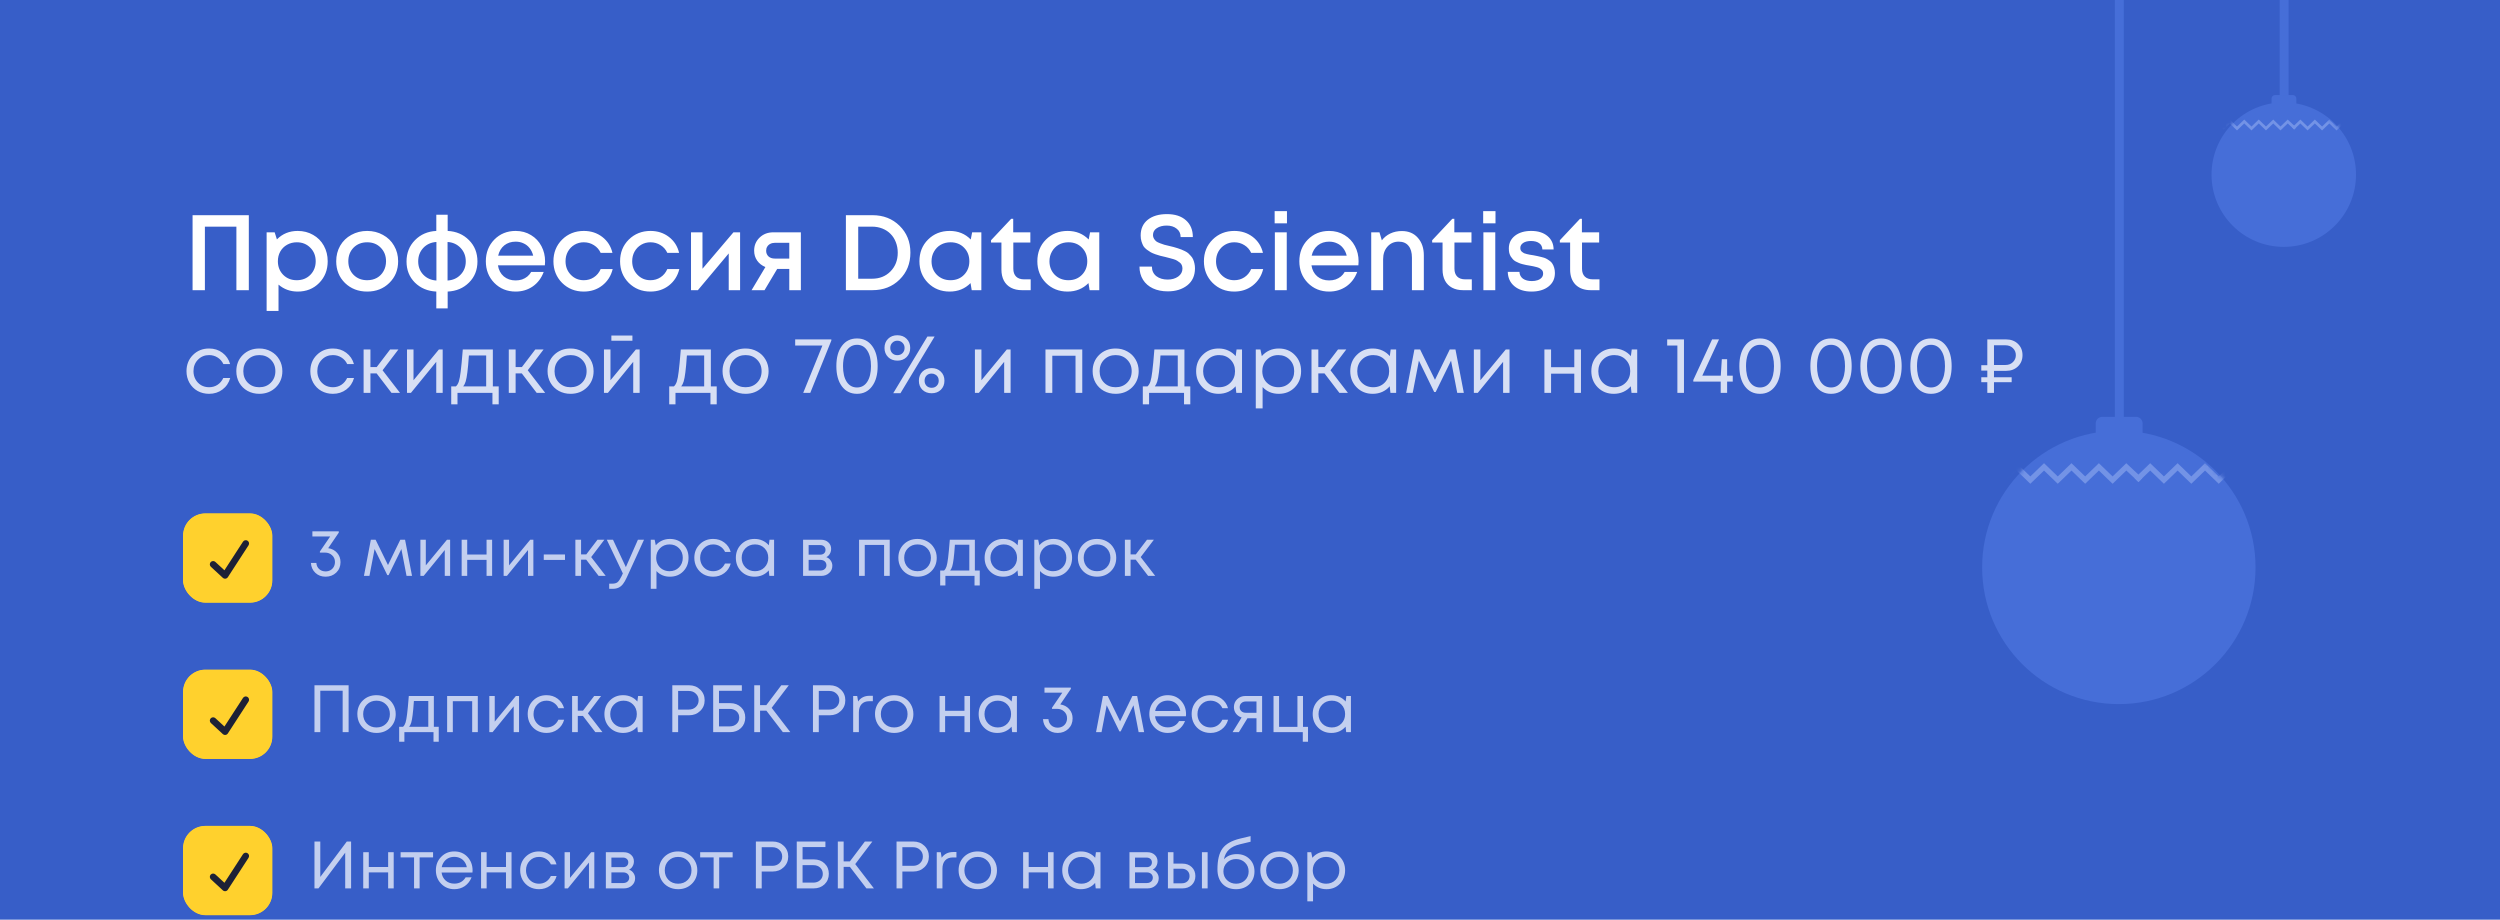
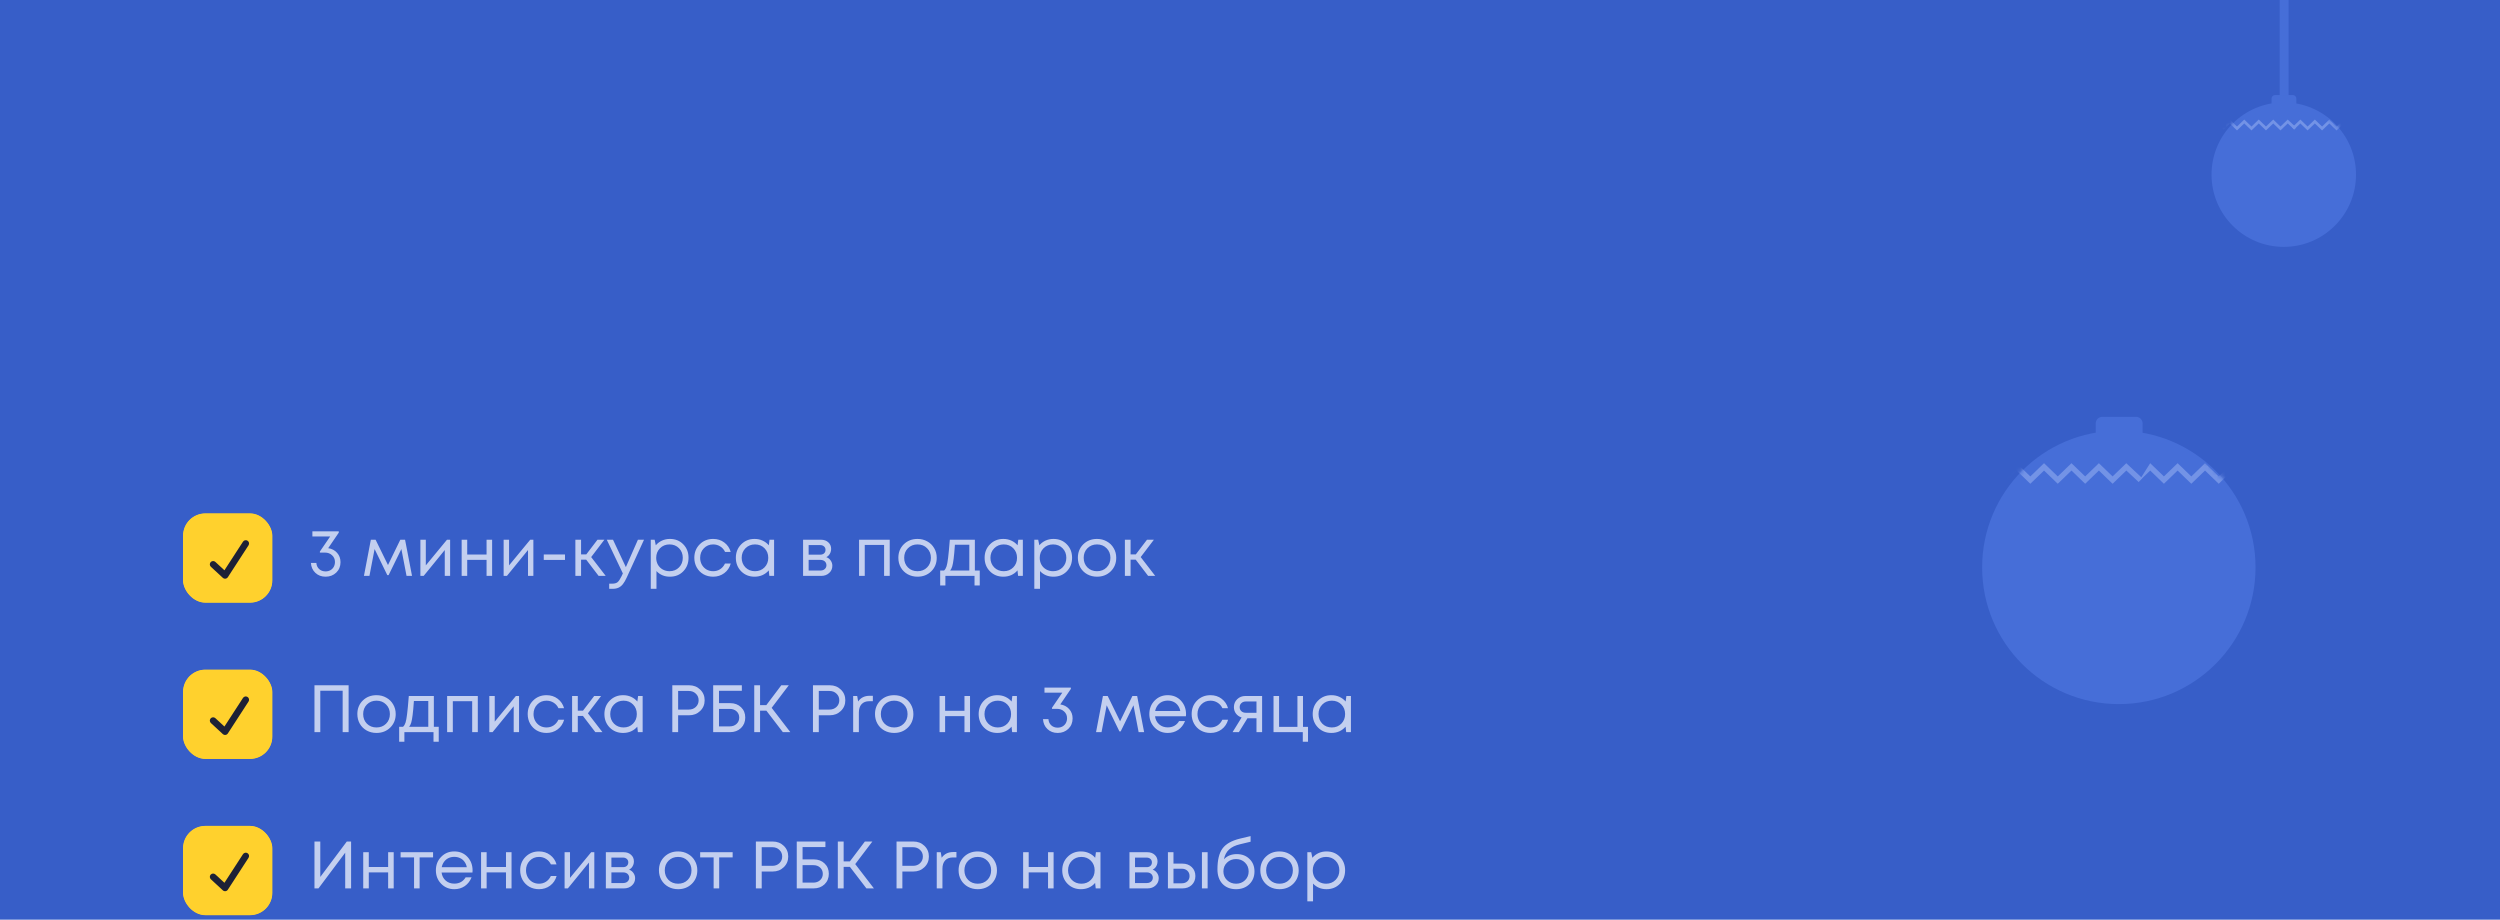
<svg xmlns="http://www.w3.org/2000/svg" width="560" height="206" viewBox="0 0 560 206" fill="none">
  <g clip-path="url(#clip0_5520_6095)">
    <rect width="560" height="206" fill="#375EC8" />
    <path d="M527.746 39.117C527.746 48.054 520.501 55.299 511.564 55.299C502.628 55.299 495.383 48.054 495.383 39.117C495.383 30.18 502.628 22.936 511.564 22.936C520.501 22.936 527.746 30.18 527.746 39.117Z" fill="#466ED8" />
    <path d="M508.828 22.075C508.828 21.643 509.178 21.293 509.61 21.293H513.597C514.028 21.293 514.378 21.643 514.378 22.075V23.247C514.378 23.679 514.028 24.029 513.597 24.029H509.61C509.178 24.029 508.828 23.679 508.828 23.247V22.075Z" fill="#466ED8" />
    <mask id="mask0_5520_6095" style="mask-type:alpha" maskUnits="userSpaceOnUse" x="495" y="22" width="33" height="34">
      <path d="M527.746 39.115C527.746 48.052 520.501 55.297 511.564 55.297C502.628 55.297 495.383 48.052 495.383 39.115C495.383 30.178 502.628 22.934 511.564 22.934C520.501 22.934 527.746 30.178 527.746 39.115Z" fill="#E15352" />
    </mask>
    <g mask="url(#mask0_5520_6095)">
      <path fill-rule="evenodd" clip-rule="evenodd" d="M499.463 26.779L501.087 28.345L502.71 26.779L504.333 28.345L505.956 26.779L507.579 28.345L509.202 26.779L510.825 28.345L512.444 26.783L514.336 28.551L513.909 29.009L512.451 27.646L510.825 29.215L509.202 27.649L507.579 29.215L505.956 27.649L504.333 29.215L502.71 27.649L501.087 29.215L499.463 27.649L498.058 29.005L497.623 28.555L499.463 26.779Z" fill="#7393E6" />
      <path fill-rule="evenodd" clip-rule="evenodd" d="M515.275 26.779L516.898 28.345L518.521 26.779L520.144 28.345L521.767 26.779L523.39 28.345L525.013 26.779L526.636 28.345L528.256 26.783L530.148 28.551L529.72 29.009L528.263 27.646L526.636 29.215L525.013 27.649L523.39 29.215L521.767 27.649L520.144 29.215L518.521 27.649L516.898 29.215L515.275 27.649L513.869 29.005L513.435 28.555L515.275 26.779Z" fill="#7393E6" />
    </g>
    <path d="M511.648 21.379V-4" stroke="#466ED8" stroke-width="2" />
-     <path d="M474.729 94.417V-40" stroke="#466ED8" stroke-width="2" />
    <path d="M505.24 127.099C505.24 144.01 491.531 157.719 474.62 157.719C457.709 157.719 444 144.01 444 127.099C444 110.188 457.709 96.478 474.62 96.478C491.531 96.478 505.24 110.188 505.24 127.099Z" fill="#466ED8" />
    <path d="M469.441 94.85C469.441 94.033 470.104 93.371 470.921 93.371H478.465C479.282 93.371 479.944 94.033 479.944 94.85V97.069C479.944 97.886 479.282 98.548 478.465 98.548H470.921C470.104 98.548 469.441 97.886 469.441 97.069V94.85Z" fill="#466ED8" />
    <mask id="mask1_5520_6095" style="mask-type:alpha" maskUnits="userSpaceOnUse" x="444" y="96" width="62" height="62">
      <path d="M505.24 127.099C505.24 144.01 491.531 157.719 474.62 157.719C457.709 157.719 444 144.01 444 127.099C444 110.188 457.709 96.478 474.62 96.478C491.531 96.478 505.24 110.188 505.24 127.099Z" fill="#E15352" />
    </mask>
    <g mask="url(#mask1_5520_6095)">
      <path fill-rule="evenodd" clip-rule="evenodd" d="M451.722 103.756L454.793 106.718L457.864 103.756L460.936 106.718L464.007 103.756L467.078 106.718L470.149 103.756L473.22 106.718L476.285 103.762L479.865 107.109L479.056 107.974L476.298 105.396L473.22 108.365L470.149 105.402L467.078 108.365L464.007 105.402L460.936 108.365L457.864 105.402L454.793 108.365L451.722 105.402L449.062 107.968L448.239 107.115L451.722 103.756Z" fill="#7393E6" />
-       <path fill-rule="evenodd" clip-rule="evenodd" d="M481.642 103.756L484.713 106.718L487.784 103.756L490.855 106.718L493.927 103.756L496.998 106.718L500.069 103.756L503.14 106.718L506.205 103.762L509.785 107.109L508.976 107.974L506.218 105.396L503.14 108.365L500.069 105.402L496.998 108.365L493.927 105.402L490.855 108.365L487.784 105.402L484.713 108.365L481.642 105.402L478.982 107.968L478.159 107.115L481.642 103.756Z" fill="#7393E6" />
+       <path fill-rule="evenodd" clip-rule="evenodd" d="M481.642 103.756L484.713 106.718L487.784 103.756L490.855 106.718L493.927 103.756L496.998 106.718L500.069 103.756L503.14 106.718L506.205 103.762L509.785 107.109L508.976 107.974L506.218 105.396L503.14 108.365L500.069 105.402L496.998 108.365L493.927 105.402L490.855 108.365L487.784 105.402L484.713 108.365L481.642 105.402L478.982 107.968L481.642 103.756Z" fill="#7393E6" />
    </g>
-     <path d="M43.136 48.2H55.736V65H52.952V50.768H45.896V65H43.136V48.2ZM66.684 51.728C67.964 51.728 69.116 52.024 70.14 52.616C71.164 53.192 71.964 54 72.54 55.04C73.116 56.08 73.404 57.24 73.404 58.52C73.404 60.472 72.764 62.096 71.484 63.392C70.22 64.672 68.62 65.312 66.684 65.312C65.02 65.312 63.588 64.792 62.388 63.752V69.656H59.724V52.04H61.524L62.028 53.624C63.276 52.36 64.828 51.728 66.684 51.728ZM63.444 61.568C64.244 62.368 65.252 62.768 66.468 62.768C67.7 62.768 68.716 62.368 69.516 61.568C70.316 60.752 70.716 59.736 70.716 58.52C70.716 57.304 70.316 56.296 69.516 55.496C68.716 54.68 67.708 54.272 66.492 54.272C65.692 54.272 64.964 54.456 64.308 54.824C63.652 55.192 63.14 55.704 62.772 56.36C62.42 57 62.244 57.72 62.244 58.52C62.244 59.736 62.644 60.752 63.444 61.568ZM87.191 63.392C85.879 64.672 84.231 65.312 82.247 65.312C80.263 65.312 78.607 64.672 77.279 63.392C75.967 62.096 75.311 60.472 75.311 58.52C75.311 57.24 75.607 56.08 76.199 55.04C76.807 54 77.639 53.192 78.695 52.616C79.767 52.024 80.951 51.728 82.247 51.728C83.543 51.728 84.719 52.024 85.775 52.616C86.847 53.192 87.679 54 88.271 55.04C88.879 56.08 89.183 57.24 89.183 58.52C89.183 60.472 88.519 62.096 87.191 63.392ZM82.247 62.768C83.063 62.768 83.791 62.592 84.431 62.24C85.071 61.872 85.567 61.368 85.919 60.728C86.287 60.072 86.471 59.336 86.471 58.52C86.471 57.288 86.071 56.272 85.271 55.472C84.487 54.672 83.479 54.272 82.247 54.272C81.015 54.272 79.999 54.672 79.199 55.472C78.415 56.272 78.023 57.288 78.023 58.52C78.023 59.752 78.415 60.768 79.199 61.568C79.999 62.368 81.015 62.768 82.247 62.768ZM106.949 58.568C106.949 60.472 106.317 62.048 105.053 63.296C103.805 64.544 102.213 65.216 100.277 65.312V69.08H97.733V65.312C95.797 65.216 94.197 64.544 92.933 63.296C91.685 62.048 91.061 60.472 91.061 58.568C91.061 56.664 91.693 55.072 92.957 53.792C94.221 52.512 95.813 51.824 97.733 51.728V48.104H100.277V51.728C102.197 51.824 103.789 52.512 105.053 53.792C106.317 55.056 106.949 56.648 106.949 58.568ZM93.677 58.544C93.677 59.728 94.053 60.72 94.805 61.52C95.573 62.32 96.557 62.76 97.757 62.84V54.2C96.557 54.28 95.573 54.728 94.805 55.544C94.053 56.36 93.677 57.36 93.677 58.544ZM100.253 62.84C101.453 62.76 102.429 62.32 103.181 61.52C103.949 60.72 104.333 59.728 104.333 58.544C104.333 57.36 103.949 56.36 103.181 55.544C102.413 54.728 101.437 54.28 100.253 54.2V62.84ZM122.099 58.544C122.099 58.784 122.083 59.08 122.051 59.432H111.539C111.699 60.472 112.131 61.296 112.835 61.904C113.555 62.512 114.443 62.816 115.499 62.816C116.011 62.816 116.491 62.744 116.939 62.6C117.387 62.44 117.779 62.224 118.115 61.952C118.467 61.664 118.755 61.32 118.979 60.92H121.787C121.275 62.296 120.459 63.376 119.339 64.16C118.219 64.928 116.939 65.312 115.499 65.312C113.595 65.312 112.003 64.664 110.723 63.368C109.459 62.072 108.827 60.456 108.827 58.52C108.827 56.584 109.459 54.968 110.723 53.672C112.003 52.376 113.595 51.728 115.499 51.728C116.795 51.728 117.947 52.04 118.955 52.664C119.963 53.272 120.739 54.096 121.283 55.136C121.827 56.16 122.099 57.296 122.099 58.544ZM115.499 54.128C114.507 54.128 113.659 54.408 112.955 54.968C112.267 55.528 111.811 56.296 111.587 57.272H119.435C119.275 56.616 119.011 56.056 118.643 55.592C118.275 55.112 117.819 54.752 117.275 54.512C116.747 54.256 116.155 54.128 115.499 54.128ZM130.759 65.312C128.839 65.312 127.223 64.664 125.911 63.368C124.615 62.056 123.967 60.44 123.967 58.52C123.967 56.584 124.615 54.968 125.911 53.672C127.223 52.376 128.847 51.728 130.783 51.728C132.367 51.728 133.743 52.176 134.911 53.072C136.079 53.968 136.839 55.16 137.191 56.648H134.551C134.215 55.912 133.711 55.336 133.039 54.92C132.367 54.488 131.607 54.272 130.759 54.272C130.007 54.272 129.319 54.456 128.695 54.824C128.071 55.192 127.575 55.704 127.207 56.36C126.855 57 126.679 57.72 126.679 58.52C126.679 59.72 127.071 60.728 127.855 61.544C128.639 62.36 129.607 62.768 130.759 62.768C131.607 62.768 132.359 62.552 133.015 62.12C133.687 61.688 134.199 61.072 134.551 60.272H137.239C136.871 61.792 136.095 63.016 134.911 63.944C133.743 64.856 132.359 65.312 130.759 65.312ZM145.689 65.312C143.769 65.312 142.153 64.664 140.841 63.368C139.545 62.056 138.897 60.44 138.897 58.52C138.897 56.584 139.545 54.968 140.841 53.672C142.153 52.376 143.777 51.728 145.713 51.728C147.297 51.728 148.673 52.176 149.841 53.072C151.009 53.968 151.769 55.16 152.121 56.648H149.481C149.145 55.912 148.641 55.336 147.969 54.92C147.297 54.488 146.537 54.272 145.689 54.272C144.937 54.272 144.249 54.456 143.625 54.824C143.001 55.192 142.505 55.704 142.137 56.36C141.785 57 141.609 57.72 141.609 58.52C141.609 59.72 142.001 60.728 142.785 61.544C143.569 62.36 144.537 62.768 145.689 62.768C146.537 62.768 147.289 62.552 147.945 62.12C148.617 61.688 149.129 61.072 149.481 60.272H152.169C151.801 61.792 151.025 63.016 149.841 63.944C148.673 64.856 147.289 65.312 145.689 65.312ZM164.291 52.04H165.779V65H163.235V56.768L156.323 65H154.787V52.04H157.355V60.2L164.291 52.04ZM173.2 52.04H179.392V65H176.8V60.248H174.088L171.256 65H168.352L171.448 59.816C170.664 59.496 170.048 59.016 169.6 58.376C169.152 57.736 168.928 56.992 168.928 56.144C168.928 54.976 169.336 54 170.152 53.216C170.968 52.432 171.984 52.04 173.2 52.04ZM173.56 57.92H176.8V54.392H173.56C173.176 54.392 172.832 54.472 172.528 54.632C172.24 54.776 172.016 54.984 171.856 55.256C171.696 55.512 171.616 55.816 171.616 56.168C171.616 56.68 171.792 57.104 172.144 57.44C172.496 57.76 172.968 57.92 173.56 57.92ZM195.408 48.2C197.872 48.2 199.904 48.992 201.504 50.576C203.12 52.16 203.928 54.168 203.928 56.6C203.928 59.032 203.12 61.04 201.504 62.624C199.904 64.208 197.872 65 195.408 65H189.48V48.2H195.408ZM195.336 62.432C197.016 62.432 198.392 61.888 199.464 60.8C200.552 59.696 201.096 58.296 201.096 56.6C201.096 55.752 200.952 54.968 200.664 54.248C200.392 53.528 200 52.912 199.488 52.4C198.992 51.888 198.384 51.488 197.664 51.2C196.944 50.912 196.168 50.768 195.336 50.768H192.24V62.432H195.336ZM217.76 52.04H219.824V65H217.664L217.4 63.416C216.152 64.68 214.592 65.312 212.72 65.312C210.784 65.312 209.168 64.664 207.872 63.368C206.592 62.072 205.952 60.456 205.952 58.52C205.952 56.568 206.592 54.952 207.872 53.672C209.168 52.376 210.784 51.728 212.72 51.728C214.624 51.728 216.2 52.368 217.448 53.648L217.76 52.04ZM209.864 61.568C210.68 62.368 211.696 62.768 212.912 62.768C214.144 62.768 215.152 62.368 215.936 61.568C216.736 60.752 217.136 59.736 217.136 58.52C217.136 57.288 216.736 56.272 215.936 55.472C215.152 54.672 214.144 54.272 212.912 54.272C212.112 54.272 211.384 54.456 210.728 54.824C210.088 55.192 209.584 55.704 209.216 56.36C208.848 57 208.664 57.72 208.664 58.52C208.664 59.736 209.064 60.752 209.864 61.568ZM229.407 62.576H230.871V65H228.903C227.959 65 227.143 64.816 226.455 64.448C225.767 64.08 225.239 63.552 224.871 62.864C224.503 62.16 224.319 61.336 224.319 60.392V54.32H221.991V53.816L226.503 49.016H226.959V52.04H230.799V54.32H226.983V60.176C226.983 60.944 227.191 61.536 227.607 61.952C228.023 62.368 228.623 62.576 229.407 62.576ZM244.174 52.04H246.238V65H244.078L243.814 63.416C242.566 64.68 241.006 65.312 239.134 65.312C237.198 65.312 235.582 64.664 234.286 63.368C233.006 62.072 232.366 60.456 232.366 58.52C232.366 56.568 233.006 54.952 234.286 53.672C235.582 52.376 237.198 51.728 239.134 51.728C241.038 51.728 242.614 52.368 243.862 53.648L244.174 52.04ZM236.278 61.568C237.094 62.368 238.11 62.768 239.326 62.768C240.558 62.768 241.566 62.368 242.35 61.568C243.15 60.752 243.55 59.736 243.55 58.52C243.55 57.288 243.15 56.272 242.35 55.472C241.566 54.672 240.558 54.272 239.326 54.272C238.526 54.272 237.798 54.456 237.142 54.824C236.502 55.192 235.998 55.704 235.63 56.36C235.262 57 235.078 57.72 235.078 58.52C235.078 59.736 235.478 60.752 236.278 61.568ZM261.58 65.264C260.316 65.264 259.204 65.04 258.244 64.592C257.3 64.144 256.564 63.504 256.036 62.672C255.508 61.824 255.244 60.84 255.244 59.72H258.028C258.028 60.616 258.356 61.328 259.012 61.856C259.684 62.368 260.532 62.624 261.556 62.624C262.484 62.624 263.268 62.4 263.908 61.952C264.548 61.488 264.868 60.888 264.868 60.152C264.868 59.88 264.82 59.632 264.724 59.408C264.644 59.184 264.5 58.992 264.292 58.832C264.1 58.672 263.908 58.536 263.716 58.424C263.54 58.296 263.268 58.176 262.9 58.064C262.548 57.952 262.26 57.872 262.036 57.824C261.812 57.76 261.476 57.672 261.028 57.56C260.532 57.448 260.156 57.36 259.9 57.296C259.644 57.216 259.284 57.104 258.82 56.96C258.372 56.8 258.02 56.648 257.764 56.504C257.524 56.36 257.236 56.168 256.9 55.928C256.564 55.672 256.308 55.408 256.132 55.136C255.972 54.848 255.828 54.504 255.7 54.104C255.572 53.704 255.508 53.256 255.508 52.76C255.508 51.256 256.036 50.08 257.092 49.232C258.164 48.384 259.596 47.96 261.388 47.96C263.212 47.96 264.636 48.424 265.66 49.352C266.684 50.264 267.196 51.512 267.196 53.096H264.46C264.46 52.296 264.164 51.672 263.572 51.224C262.996 50.76 262.252 50.528 261.34 50.528C260.46 50.528 259.724 50.72 259.132 51.104C258.556 51.472 258.268 51.992 258.268 52.664C258.268 52.952 258.34 53.216 258.484 53.456C258.628 53.696 258.796 53.896 258.988 54.056C259.18 54.2 259.468 54.344 259.852 54.488C260.236 54.632 260.556 54.744 260.812 54.824C261.084 54.888 261.476 54.984 261.988 55.112C262.388 55.208 262.684 55.28 262.876 55.328C263.084 55.376 263.38 55.464 263.764 55.592C264.148 55.704 264.444 55.808 264.652 55.904C264.86 55.984 265.124 56.104 265.444 56.264C265.764 56.424 266.012 56.584 266.188 56.744C266.364 56.904 266.556 57.104 266.764 57.344C266.988 57.584 267.156 57.84 267.268 58.112C267.38 58.368 267.476 58.672 267.556 59.024C267.636 59.36 267.676 59.72 267.676 60.104C267.676 61.736 267.1 63.008 265.948 63.92C264.796 64.816 263.34 65.264 261.58 65.264ZM276.47 65.312C274.55 65.312 272.934 64.664 271.622 63.368C270.326 62.056 269.678 60.44 269.678 58.52C269.678 56.584 270.326 54.968 271.622 53.672C272.934 52.376 274.558 51.728 276.494 51.728C278.078 51.728 279.454 52.176 280.622 53.072C281.79 53.968 282.55 55.16 282.902 56.648H280.262C279.926 55.912 279.422 55.336 278.75 54.92C278.078 54.488 277.318 54.272 276.47 54.272C275.718 54.272 275.03 54.456 274.406 54.824C273.782 55.192 273.286 55.704 272.918 56.36C272.566 57 272.39 57.72 272.39 58.52C272.39 59.72 272.782 60.728 273.566 61.544C274.35 62.36 275.318 62.768 276.47 62.768C277.318 62.768 278.07 62.552 278.726 62.12C279.398 61.688 279.91 61.072 280.262 60.272H282.95C282.582 61.792 281.806 63.016 280.622 63.944C279.454 64.856 278.07 65.312 276.47 65.312ZM285.52 50.024V47.288H288.28V50.024H285.52ZM285.568 65V52.04H288.232V65H285.568ZM304.325 58.544C304.325 58.784 304.309 59.08 304.277 59.432H293.765C293.925 60.472 294.357 61.296 295.061 61.904C295.781 62.512 296.669 62.816 297.725 62.816C298.237 62.816 298.717 62.744 299.165 62.6C299.613 62.44 300.005 62.224 300.341 61.952C300.693 61.664 300.981 61.32 301.205 60.92H304.013C303.501 62.296 302.685 63.376 301.565 64.16C300.445 64.928 299.165 65.312 297.725 65.312C295.821 65.312 294.229 64.664 292.949 63.368C291.685 62.072 291.053 60.456 291.053 58.52C291.053 56.584 291.685 54.968 292.949 53.672C294.229 52.376 295.821 51.728 297.725 51.728C299.021 51.728 300.173 52.04 301.181 52.664C302.189 53.272 302.965 54.096 303.509 55.136C304.053 56.16 304.325 57.296 304.325 58.544ZM297.725 54.128C296.733 54.128 295.885 54.408 295.181 54.968C294.493 55.528 294.037 56.296 293.813 57.272H301.661C301.501 56.616 301.237 56.056 300.869 55.592C300.501 55.112 300.045 54.752 299.501 54.512C298.973 54.256 298.381 54.128 297.725 54.128ZM314.018 51.752C315.522 51.752 316.714 52.256 317.594 53.264C318.49 54.272 318.938 55.584 318.938 57.2V65H316.274V57.728C316.274 56.56 316.018 55.672 315.506 55.064C315.01 54.44 314.274 54.128 313.298 54.128C312.29 54.128 311.458 54.496 310.802 55.232C310.146 55.968 309.818 56.912 309.818 58.064V65H307.154V52.04H309.002L309.53 53.84C310.026 53.184 310.658 52.672 311.426 52.304C312.21 51.936 313.074 51.752 314.018 51.752ZM328.219 62.576H329.683V65H327.715C326.771 65 325.955 64.816 325.267 64.448C324.579 64.08 324.051 63.552 323.683 62.864C323.315 62.16 323.131 61.336 323.131 60.392V54.32H320.803V53.816L325.315 49.016H325.771V52.04H329.611V54.32H325.795V60.176C325.795 60.944 326.003 61.536 326.419 61.952C326.835 62.368 327.435 62.576 328.219 62.576ZM332.231 50.024V47.288H334.991V50.024H332.231ZM332.279 65V52.04H334.943V65H332.279ZM356.82 62.576H358.284V65H356.316C354.892 65 353.764 64.592 352.932 63.776C352.116 62.944 351.708 61.816 351.708 60.392V54.32H349.404V53.816L353.916 49.016H354.348V52.04H358.212V54.32H354.372V60.176C354.372 60.944 354.58 61.536 354.996 61.952C355.428 62.368 356.036 62.576 356.82 62.576ZM343.452 57.176C343.884 57.256 344.204 57.32 344.412 57.368C344.62 57.4 344.924 57.472 345.324 57.584C345.74 57.68 346.06 57.784 346.284 57.896C346.508 58.008 346.764 58.168 347.052 58.376C347.356 58.568 347.58 58.792 347.724 59.048C347.884 59.288 348.02 59.592 348.132 59.96C348.244 60.328 348.3 60.728 348.3 61.16C348.3 62.424 347.82 63.432 346.86 64.184C345.9 64.936 344.628 65.312 343.044 65.312C341.46 65.312 340.188 64.912 339.228 64.112C338.268 63.312 337.772 62.24 337.74 60.896H340.356C340.388 61.552 340.652 62.064 341.148 62.432C341.66 62.784 342.324 62.96 343.14 62.96C343.62 62.96 344.044 62.896 344.412 62.768C344.796 62.64 345.1 62.448 345.324 62.192C345.548 61.936 345.66 61.632 345.66 61.28C345.66 61.088 345.628 60.912 345.564 60.752C345.5 60.592 345.388 60.456 345.228 60.344C345.084 60.216 344.932 60.112 344.772 60.032C344.612 59.952 344.404 59.88 344.148 59.816C343.892 59.736 343.66 59.68 343.452 59.648C343.26 59.6 343.004 59.552 342.684 59.504C342.348 59.44 342.068 59.392 341.844 59.36C341.636 59.312 341.364 59.248 341.028 59.168C340.708 59.088 340.444 59 340.236 58.904C340.028 58.808 339.788 58.696 339.516 58.568C339.26 58.424 339.052 58.264 338.892 58.088C338.732 57.896 338.572 57.688 338.412 57.464C338.268 57.224 338.156 56.952 338.076 56.648C338.012 56.344 337.98 56.008 337.98 55.64C337.98 54.472 338.436 53.528 339.348 52.808C340.276 52.088 341.492 51.728 342.996 51.728C344.5 51.728 345.708 52.104 346.62 52.856C347.532 53.608 347.996 54.616 348.012 55.88H345.492C345.476 55.272 345.244 54.808 344.796 54.488C344.348 54.152 343.732 53.984 342.948 53.984C342.212 53.984 341.628 54.128 341.196 54.416C340.764 54.704 340.548 55.08 340.548 55.544C340.548 55.736 340.58 55.904 340.644 56.048C340.708 56.192 340.812 56.32 340.956 56.432C341.116 56.544 341.26 56.64 341.388 56.72C341.532 56.784 341.74 56.848 342.012 56.912C342.284 56.976 342.508 57.024 342.684 57.056C342.86 57.088 343.116 57.128 343.452 57.176Z" fill="white" />
-     <path d="M46.832 88.216C45.884 88.216 45.02 88 44.24 87.568C43.472 87.124 42.866 86.512 42.422 85.732C41.99 84.952 41.774 84.088 41.774 83.14C41.774 81.688 42.254 80.482 43.214 79.522C44.186 78.55 45.392 78.064 46.832 78.064C47.984 78.064 48.98 78.382 49.82 79.018C50.672 79.654 51.248 80.5 51.548 81.556H50.036C49.748 80.932 49.316 80.44 48.74 80.08C48.176 79.72 47.54 79.54 46.832 79.54C45.836 79.54 45.002 79.888 44.33 80.584C43.67 81.268 43.34 82.12 43.34 83.14C43.34 83.812 43.49 84.424 43.79 84.976C44.09 85.516 44.504 85.948 45.032 86.272C45.572 86.584 46.172 86.74 46.832 86.74C47.54 86.74 48.17 86.56 48.722 86.2C49.286 85.828 49.718 85.318 50.018 84.67H51.566C51.266 85.75 50.684 86.614 49.82 87.262C48.968 87.898 47.972 88.216 46.832 88.216ZM58.084 88.216C57.124 88.216 56.248 88 55.456 87.568C54.664 87.124 54.046 86.518 53.602 85.75C53.158 84.97 52.936 84.1 52.936 83.14C52.936 81.676 53.422 80.464 54.394 79.504C55.378 78.544 56.608 78.064 58.084 78.064C59.056 78.064 59.932 78.286 60.712 78.73C61.504 79.162 62.122 79.768 62.566 80.548C63.022 81.316 63.25 82.18 63.25 83.14C63.25 84.592 62.758 85.804 61.774 86.776C60.79 87.736 59.56 88.216 58.084 88.216ZM55.51 85.732C56.194 86.404 57.052 86.74 58.084 86.74C59.128 86.74 59.986 86.404 60.658 85.732C61.342 85.048 61.684 84.184 61.684 83.14C61.684 82.096 61.342 81.238 60.658 80.566C59.986 79.882 59.128 79.54 58.084 79.54C57.052 79.54 56.194 79.882 55.51 80.566C54.838 81.238 54.502 82.096 54.502 83.14C54.502 84.184 54.838 85.048 55.51 85.732ZM74.57 88.216C73.622 88.216 72.758 88 71.978 87.568C71.21 87.124 70.604 86.512 70.16 85.732C69.728 84.952 69.512 84.088 69.512 83.14C69.512 81.688 69.992 80.482 70.952 79.522C71.924 78.55 73.13 78.064 74.57 78.064C75.722 78.064 76.718 78.382 77.558 79.018C78.41 79.654 78.986 80.5 79.286 81.556H77.774C77.486 80.932 77.054 80.44 76.478 80.08C75.914 79.72 75.278 79.54 74.57 79.54C73.574 79.54 72.74 79.888 72.068 80.584C71.408 81.268 71.078 82.12 71.078 83.14C71.078 83.812 71.228 84.424 71.528 84.976C71.828 85.516 72.242 85.948 72.77 86.272C73.31 86.584 73.91 86.74 74.57 86.74C75.278 86.74 75.908 86.56 76.46 86.2C77.024 85.828 77.456 85.318 77.756 84.67H79.304C79.004 85.75 78.422 86.614 77.558 87.262C76.706 87.898 75.71 88.216 74.57 88.216ZM87.694 88L84.364 83.644H82.978V88H81.448V78.28H82.978V82.222H84.382L87.388 78.28H89.242L85.696 82.942L89.602 88H87.694ZM98.315 78.28H99.161V88H97.721V81.052L92.051 88H91.169V78.28H92.627V85.174L98.315 78.28ZM110.397 86.56H111.711V90.574H110.307V88H102.477V90.574H101.073V86.56H102.117C102.405 86.296 102.627 85.924 102.783 85.444C102.939 84.952 103.077 84.208 103.197 83.212C103.329 82.204 103.485 80.56 103.665 78.28H110.397V86.56ZM105.033 79.63C104.925 81.238 104.811 82.492 104.691 83.392C104.583 84.28 104.457 84.964 104.313 85.444C104.169 85.912 103.983 86.284 103.755 86.56H108.903V79.63H105.033ZM120.214 88L116.884 83.644H115.498V88H113.968V78.28H115.498V82.222H116.902L119.908 78.28H121.762L118.216 82.942L122.122 88H120.214ZM127.799 88.216C126.839 88.216 125.963 88 125.171 87.568C124.379 87.124 123.761 86.518 123.317 85.75C122.873 84.97 122.651 84.1 122.651 83.14C122.651 81.676 123.137 80.464 124.109 79.504C125.093 78.544 126.323 78.064 127.799 78.064C128.771 78.064 129.647 78.286 130.427 78.73C131.219 79.162 131.837 79.768 132.281 80.548C132.737 81.316 132.965 82.18 132.965 83.14C132.965 84.592 132.473 85.804 131.489 86.776C130.505 87.736 129.275 88.216 127.799 88.216ZM125.225 85.732C125.909 86.404 126.767 86.74 127.799 86.74C128.843 86.74 129.701 86.404 130.373 85.732C131.057 85.048 131.399 84.184 131.399 83.14C131.399 82.096 131.057 81.238 130.373 80.566C129.701 79.882 128.843 79.54 127.799 79.54C126.767 79.54 125.909 79.882 125.225 80.566C124.553 81.238 124.217 82.096 124.217 83.14C124.217 84.184 124.553 85.048 125.225 85.732ZM141.662 75.166V76.318H136.946V75.166H141.662ZM142.436 78.28H143.282V88H141.842V81.052L136.172 88H135.29V78.28H136.748V85.174L142.436 78.28ZM159.229 86.56H160.543V90.574H159.139V88H151.309V90.574H149.905V86.56H150.949C151.237 86.296 151.459 85.924 151.615 85.444C151.771 84.952 151.909 84.208 152.029 83.212C152.161 82.204 152.317 80.56 152.497 78.28H159.229V86.56ZM153.865 79.63C153.757 81.238 153.643 82.492 153.523 83.392C153.415 84.28 153.289 84.964 153.145 85.444C153.001 85.912 152.815 86.284 152.587 86.56H157.735V79.63H153.865ZM166.998 88.216C166.038 88.216 165.162 88 164.37 87.568C163.578 87.124 162.96 86.518 162.516 85.75C162.072 84.97 161.85 84.1 161.85 83.14C161.85 81.676 162.336 80.464 163.308 79.504C164.292 78.544 165.522 78.064 166.998 78.064C167.97 78.064 168.846 78.286 169.626 78.73C170.418 79.162 171.036 79.768 171.48 80.548C171.936 81.316 172.164 82.18 172.164 83.14C172.164 84.592 171.672 85.804 170.688 86.776C169.704 87.736 168.474 88.216 166.998 88.216ZM164.424 85.732C165.108 86.404 165.966 86.74 166.998 86.74C168.042 86.74 168.9 86.404 169.572 85.732C170.256 85.048 170.598 84.184 170.598 83.14C170.598 82.096 170.256 81.238 169.572 80.566C168.9 79.882 168.042 79.54 166.998 79.54C165.966 79.54 165.108 79.882 164.424 80.566C163.752 81.238 163.416 82.096 163.416 83.14C163.416 84.184 163.752 85.048 164.424 85.732ZM178.12 76.03H186.22V76.282L181.504 88H179.92L184.222 77.398H178.12V76.03ZM191.969 88.216C190.553 88.216 189.425 87.658 188.585 86.542C187.757 85.426 187.343 83.914 187.343 82.006C187.343 80.098 187.757 78.592 188.585 77.488C189.413 76.372 190.541 75.814 191.969 75.814C193.397 75.814 194.525 76.372 195.353 77.488C196.181 78.592 196.595 80.098 196.595 82.006C196.595 83.914 196.175 85.426 195.335 86.542C194.507 87.658 193.385 88.216 191.969 88.216ZM191.969 86.794C192.941 86.794 193.703 86.374 194.255 85.534C194.819 84.682 195.101 83.506 195.101 82.006C195.101 80.518 194.819 79.354 194.255 78.514C193.703 77.662 192.941 77.236 191.969 77.236C191.333 77.236 190.775 77.428 190.295 77.812C189.827 78.184 189.467 78.73 189.215 79.45C188.963 80.17 188.837 81.022 188.837 82.006C188.837 83.506 189.113 84.682 189.665 85.534C190.229 86.374 190.997 86.794 191.969 86.794ZM201.024 80.782C200.172 80.782 199.476 80.518 198.936 79.99C198.396 79.45 198.126 78.766 198.126 77.938C198.126 77.098 198.396 76.414 198.936 75.886C199.476 75.358 200.166 75.094 201.006 75.094C201.858 75.094 202.548 75.358 203.076 75.886C203.616 76.414 203.886 77.098 203.886 77.938C203.886 78.766 203.616 79.45 203.076 79.99C202.548 80.518 201.864 80.782 201.024 80.782ZM200.088 88.072L207.738 75.382H209.358L201.708 88.072H200.088ZM199.872 79.108C200.172 79.408 200.55 79.558 201.006 79.558C201.474 79.558 201.858 79.408 202.158 79.108C202.47 78.796 202.626 78.406 202.626 77.938C202.626 77.47 202.47 77.086 202.158 76.786C201.858 76.474 201.474 76.318 201.006 76.318C200.55 76.318 200.172 76.474 199.872 76.786C199.572 77.086 199.422 77.47 199.422 77.938C199.422 78.406 199.572 78.796 199.872 79.108ZM210.744 87.316C210.216 87.832 209.532 88.09 208.692 88.09C207.852 88.09 207.162 87.832 206.622 87.316C206.094 86.788 205.83 86.11 205.83 85.282C205.83 84.442 206.094 83.764 206.622 83.248C207.162 82.72 207.852 82.456 208.692 82.456C209.532 82.456 210.216 82.72 210.744 83.248C211.284 83.764 211.554 84.442 211.554 85.282C211.554 86.11 211.284 86.788 210.744 87.316ZM207.54 86.416C207.84 86.716 208.224 86.866 208.692 86.866C209.16 86.866 209.538 86.716 209.826 86.416C210.126 86.116 210.276 85.732 210.276 85.264C210.276 84.964 210.21 84.694 210.078 84.454C209.946 84.214 209.754 84.028 209.502 83.896C209.262 83.752 208.992 83.68 208.692 83.68C208.224 83.68 207.84 83.83 207.54 84.13C207.252 84.43 207.108 84.814 207.108 85.282C207.108 85.738 207.252 86.116 207.54 86.416ZM225.528 78.28H226.374V88H224.934V81.052L219.264 88H218.382V78.28H219.84V85.174L225.528 78.28ZM234.185 78.28H242.429V88H240.917V79.684H235.715V88H234.185V78.28ZM249.897 88.216C248.937 88.216 248.061 88 247.269 87.568C246.477 87.124 245.859 86.518 245.415 85.75C244.971 84.97 244.749 84.1 244.749 83.14C244.749 81.676 245.235 80.464 246.207 79.504C247.191 78.544 248.421 78.064 249.897 78.064C250.869 78.064 251.745 78.286 252.525 78.73C253.317 79.162 253.935 79.768 254.379 80.548C254.835 81.316 255.063 82.18 255.063 83.14C255.063 84.592 254.571 85.804 253.587 86.776C252.603 87.736 251.373 88.216 249.897 88.216ZM247.323 85.732C248.007 86.404 248.865 86.74 249.897 86.74C250.941 86.74 251.799 86.404 252.471 85.732C253.155 85.048 253.497 84.184 253.497 83.14C253.497 82.096 253.155 81.238 252.471 80.566C251.799 79.882 250.941 79.54 249.897 79.54C248.865 79.54 248.007 79.882 247.323 80.566C246.651 81.238 246.315 82.096 246.315 83.14C246.315 84.184 246.651 85.048 247.323 85.732ZM265.313 86.56H266.627V90.574H265.223V88H257.393V90.574H255.989V86.56H257.033C257.321 86.296 257.543 85.924 257.699 85.444C257.855 84.952 257.993 84.208 258.113 83.212C258.245 82.204 258.401 80.56 258.581 78.28H265.313V86.56ZM259.949 79.63C259.841 81.238 259.727 82.492 259.607 83.392C259.499 84.28 259.373 84.964 259.229 85.444C259.085 85.912 258.899 86.284 258.671 86.56H263.819V79.63H259.949ZM276.988 78.28H278.212V88H276.934L276.772 86.524C276.316 87.064 275.758 87.484 275.098 87.784C274.45 88.072 273.736 88.216 272.956 88.216C271.528 88.216 270.334 87.736 269.374 86.776C268.414 85.804 267.934 84.592 267.934 83.14C267.934 81.688 268.414 80.482 269.374 79.522C270.334 78.55 271.528 78.064 272.956 78.064C273.748 78.064 274.468 78.214 275.116 78.514C275.776 78.814 276.334 79.234 276.79 79.774L276.988 78.28ZM270.508 85.714C271.192 86.398 272.05 86.74 273.082 86.74C274.114 86.74 274.966 86.398 275.638 85.714C276.31 85.03 276.646 84.172 276.646 83.14C276.646 82.108 276.31 81.25 275.638 80.566C274.966 79.882 274.114 79.54 273.082 79.54C272.05 79.54 271.192 79.888 270.508 80.584C269.836 81.268 269.5 82.12 269.5 83.14C269.5 84.16 269.836 85.018 270.508 85.714ZM286.442 78.064C287.894 78.064 289.088 78.544 290.024 79.504C290.972 80.464 291.446 81.676 291.446 83.14C291.446 84.592 290.972 85.804 290.024 86.776C289.088 87.736 287.894 88.216 286.442 88.216C284.978 88.216 283.772 87.712 282.824 86.704V91.474H281.294V78.28H282.338L282.644 79.774C283.1 79.234 283.652 78.814 284.3 78.514C284.96 78.214 285.674 78.064 286.442 78.064ZM286.334 86.74C287.366 86.74 288.218 86.398 288.89 85.714C289.562 85.03 289.898 84.172 289.898 83.14C289.898 82.108 289.562 81.25 288.89 80.566C288.218 79.882 287.366 79.54 286.334 79.54C285.302 79.54 284.444 79.888 283.76 80.584C283.088 81.268 282.752 82.12 282.752 83.14C282.752 83.812 282.902 84.424 283.202 84.976C283.514 85.528 283.946 85.96 284.498 86.272C285.05 86.584 285.662 86.74 286.334 86.74ZM300.021 88L296.691 83.644H295.305V88H293.775V78.28H295.305V82.222H296.709L299.715 78.28H301.569L298.023 82.942L301.929 88H300.021ZM311.512 78.28H312.736V88H311.458L311.296 86.524C310.84 87.064 310.282 87.484 309.622 87.784C308.974 88.072 308.26 88.216 307.48 88.216C306.052 88.216 304.858 87.736 303.898 86.776C302.938 85.804 302.458 84.592 302.458 83.14C302.458 81.688 302.938 80.482 303.898 79.522C304.858 78.55 306.052 78.064 307.48 78.064C308.272 78.064 308.992 78.214 309.64 78.514C310.3 78.814 310.858 79.234 311.314 79.774L311.512 78.28ZM305.032 85.714C305.716 86.398 306.574 86.74 307.606 86.74C308.638 86.74 309.49 86.398 310.162 85.714C310.834 85.03 311.17 84.172 311.17 83.14C311.17 82.108 310.834 81.25 310.162 80.566C309.49 79.882 308.638 79.54 307.606 79.54C306.574 79.54 305.716 79.888 305.032 80.584C304.36 81.268 304.024 82.12 304.024 83.14C304.024 84.16 304.36 85.018 305.032 85.714ZM327.896 88H326.42L325.034 80.782L321.596 87.802H321.254L317.834 80.782L316.448 88H314.972L316.826 78.28H318.104L321.434 85.084L324.746 78.28H326.024L327.896 88ZM337.29 78.28H338.136V88H336.696V81.052L331.026 88H330.144V78.28H331.602V85.174L337.29 78.28ZM352.642 78.28H354.136V88H352.642V83.698H347.44V88H345.946V78.28H347.44V82.258H352.642V78.28ZM365.512 78.28H366.736V88H365.458L365.296 86.524C364.84 87.064 364.282 87.484 363.622 87.784C362.974 88.072 362.26 88.216 361.48 88.216C360.052 88.216 358.858 87.736 357.898 86.776C356.938 85.804 356.458 84.592 356.458 83.14C356.458 81.688 356.938 80.482 357.898 79.522C358.858 78.55 360.052 78.064 361.48 78.064C362.272 78.064 362.992 78.214 363.64 78.514C364.3 78.814 364.858 79.234 365.314 79.774L365.512 78.28ZM359.032 85.714C359.716 86.398 360.574 86.74 361.606 86.74C362.638 86.74 363.49 86.398 364.162 85.714C364.834 85.03 365.17 84.172 365.17 83.14C365.17 82.108 364.834 81.25 364.162 80.566C363.49 79.882 362.638 79.54 361.606 79.54C360.574 79.54 359.716 79.888 359.032 80.584C358.36 81.268 358.024 82.12 358.024 83.14C358.024 84.16 358.36 85.018 359.032 85.714ZM373.448 76.03H377.21V88H375.734V77.398H373.448V76.03ZM388.137 84.148V85.48H386.877V88H385.437V85.48H379.299V85.12L383.511 76.03H385.059L381.315 84.148H385.455L385.689 80.458H386.877V84.148H388.137ZM394.241 88.216C392.825 88.216 391.697 87.658 390.857 86.542C390.029 85.426 389.615 83.914 389.615 82.006C389.615 80.098 390.029 78.592 390.857 77.488C391.685 76.372 392.813 75.814 394.241 75.814C395.669 75.814 396.797 76.372 397.625 77.488C398.453 78.592 398.867 80.098 398.867 82.006C398.867 83.914 398.447 85.426 397.607 86.542C396.779 87.658 395.657 88.216 394.241 88.216ZM394.241 86.794C395.213 86.794 395.975 86.374 396.527 85.534C397.091 84.682 397.373 83.506 397.373 82.006C397.373 80.518 397.091 79.354 396.527 78.514C395.975 77.662 395.213 77.236 394.241 77.236C393.605 77.236 393.047 77.428 392.567 77.812C392.099 78.184 391.739 78.73 391.487 79.45C391.235 80.17 391.109 81.022 391.109 82.006C391.109 83.506 391.385 84.682 391.937 85.534C392.501 86.374 393.269 86.794 394.241 86.794ZM410.149 88.216C408.733 88.216 407.605 87.658 406.765 86.542C405.937 85.426 405.523 83.914 405.523 82.006C405.523 80.098 405.937 78.592 406.765 77.488C407.593 76.372 408.721 75.814 410.149 75.814C411.577 75.814 412.705 76.372 413.533 77.488C414.361 78.592 414.775 80.098 414.775 82.006C414.775 83.914 414.355 85.426 413.515 86.542C412.687 87.658 411.565 88.216 410.149 88.216ZM410.149 86.794C411.121 86.794 411.883 86.374 412.435 85.534C412.999 84.682 413.281 83.506 413.281 82.006C413.281 80.518 412.999 79.354 412.435 78.514C411.883 77.662 411.121 77.236 410.149 77.236C409.513 77.236 408.955 77.428 408.475 77.812C408.007 78.184 407.647 78.73 407.395 79.45C407.143 80.17 407.017 81.022 407.017 82.006C407.017 83.506 407.293 84.682 407.845 85.534C408.409 86.374 409.177 86.794 410.149 86.794ZM421.346 88.216C419.93 88.216 418.802 87.658 417.962 86.542C417.134 85.426 416.72 83.914 416.72 82.006C416.72 80.098 417.134 78.592 417.962 77.488C418.79 76.372 419.918 75.814 421.346 75.814C422.774 75.814 423.902 76.372 424.73 77.488C425.558 78.592 425.972 80.098 425.972 82.006C425.972 83.914 425.552 85.426 424.712 86.542C423.884 87.658 422.762 88.216 421.346 88.216ZM421.346 86.794C422.318 86.794 423.08 86.374 423.632 85.534C424.196 84.682 424.478 83.506 424.478 82.006C424.478 80.518 424.196 79.354 423.632 78.514C423.08 77.662 422.318 77.236 421.346 77.236C420.71 77.236 420.152 77.428 419.672 77.812C419.204 78.184 418.844 78.73 418.592 79.45C418.34 80.17 418.214 81.022 418.214 82.006C418.214 83.506 418.49 84.682 419.042 85.534C419.606 86.374 420.374 86.794 421.346 86.794ZM432.543 88.216C431.127 88.216 429.999 87.658 429.159 86.542C428.331 85.426 427.917 83.914 427.917 82.006C427.917 80.098 428.331 78.592 429.159 77.488C429.987 76.372 431.115 75.814 432.543 75.814C433.971 75.814 435.099 76.372 435.927 77.488C436.755 78.592 437.169 80.098 437.169 82.006C437.169 83.914 436.749 85.426 435.909 86.542C435.081 87.658 433.959 88.216 432.543 88.216ZM432.543 86.794C433.515 86.794 434.277 86.374 434.829 85.534C435.393 84.682 435.675 83.506 435.675 82.006C435.675 80.518 435.393 79.354 434.829 78.514C434.277 77.662 433.515 77.236 432.543 77.236C431.907 77.236 431.349 77.428 430.869 77.812C430.401 78.184 430.041 78.73 429.789 79.45C429.537 80.17 429.411 81.022 429.411 82.006C429.411 83.506 429.687 84.682 430.239 85.534C430.803 86.374 431.571 86.794 432.543 86.794ZM449.388 83.068H446.652V84.508H450.612V85.606H446.652V88H445.158V85.606H443.808V84.508H445.158V83.014H443.808V81.808H445.158V76.03H449.388C450.456 76.03 451.332 76.36 452.016 77.02C452.7 77.68 453.042 78.526 453.042 79.558C453.042 80.578 452.7 81.418 452.016 82.078C451.332 82.738 450.456 83.068 449.388 83.068ZM451.548 79.558C451.548 78.922 451.326 78.394 450.882 77.974C450.45 77.554 449.904 77.344 449.244 77.344H446.652V81.754H449.244C449.904 81.754 450.45 81.544 450.882 81.124C451.326 80.704 451.548 80.182 451.548 79.558Z" fill="white" fill-opacity="0.8" />
    <path opacity="0.7" d="M73.515 122.79C74.335 122.91 75 123.26 75.51 123.84C76.02 124.41 76.275 125.105 76.275 125.925C76.275 126.865 75.955 127.645 75.315 128.265C74.675 128.875 73.88 129.18 72.93 129.18C72.01 129.18 71.245 128.89 70.635 128.31C70.025 127.73 69.695 126.99 69.645 126.09H70.86C70.9 126.66 71.11 127.12 71.49 127.47C71.87 127.82 72.35 127.995 72.93 127.995C73.33 127.995 73.69 127.905 74.01 127.725C74.33 127.545 74.58 127.295 74.76 126.975C74.94 126.645 75.03 126.28 75.03 125.88C75.03 125.27 74.815 124.77 74.385 124.38C73.965 123.98 73.43 123.78 72.78 123.78H71.655V123.54L73.965 120.165H69.975V119.025H75.885V119.31L73.515 122.79ZM92.293 129H91.064L89.909 122.985L87.043 128.835H86.758L83.909 122.985L82.754 129H81.523L83.069 120.9H84.133L86.909 126.57L89.668 120.9H90.734L92.293 129ZM100.122 120.9H100.827V129H99.627V123.21L94.902 129H94.167V120.9H95.382V126.645L100.122 120.9ZM108.99 120.9H110.235V129H108.99V125.415H104.655V129H103.41V120.9H104.655V124.215H108.99V120.9ZM118.769 120.9H119.474V129H118.274V123.21L113.549 129H112.814V120.9H114.029V126.645L118.769 120.9ZM121.803 125.43V124.2H126.558V125.43H121.803ZM134.089 129L131.314 125.37H130.159V129H128.884V120.9H130.159V124.185H131.329L133.834 120.9H135.379L132.424 124.785L135.679 129H134.089ZM142.894 120.9H144.259L140.404 129.33C140.104 129.99 139.809 130.5 139.519 130.86C139.229 131.22 138.904 131.48 138.544 131.64C138.184 131.81 137.744 131.895 137.224 131.895H136.459V130.74H137.119C137.659 130.74 138.064 130.63 138.334 130.41C138.604 130.19 138.904 129.74 139.234 129.06L139.519 128.445L135.919 120.9H137.314L140.194 127.035L142.894 120.9ZM150.063 120.72C151.273 120.72 152.268 121.12 153.048 121.92C153.838 122.72 154.233 123.73 154.233 124.95C154.233 126.16 153.838 127.17 153.048 127.98C152.268 128.78 151.273 129.18 150.063 129.18C148.843 129.18 147.838 128.76 147.048 127.92V131.895H145.773V120.9H146.643L146.898 122.145C147.278 121.695 147.738 121.345 148.278 121.095C148.828 120.845 149.423 120.72 150.063 120.72ZM149.973 127.95C150.833 127.95 151.543 127.665 152.103 127.095C152.663 126.525 152.943 125.81 152.943 124.95C152.943 124.09 152.663 123.375 152.103 122.805C151.543 122.235 150.833 121.95 149.973 121.95C149.113 121.95 148.398 122.24 147.828 122.82C147.268 123.39 146.988 124.1 146.988 124.95C146.988 125.51 147.113 126.02 147.363 126.48C147.623 126.94 147.983 127.3 148.443 127.56C148.903 127.82 149.413 127.95 149.973 127.95ZM159.744 129.18C158.954 129.18 158.234 129 157.584 128.64C156.944 128.27 156.439 127.76 156.069 127.11C155.709 126.46 155.529 125.74 155.529 124.95C155.529 123.74 155.929 122.735 156.729 121.935C157.539 121.125 158.544 120.72 159.744 120.72C160.704 120.72 161.534 120.985 162.234 121.515C162.944 122.045 163.424 122.75 163.674 123.63H162.414C162.174 123.11 161.814 122.7 161.334 122.4C160.864 122.1 160.334 121.95 159.744 121.95C158.914 121.95 158.219 122.24 157.659 122.82C157.109 123.39 156.834 124.1 156.834 124.95C156.834 125.51 156.959 126.02 157.209 126.48C157.459 126.93 157.804 127.29 158.244 127.56C158.694 127.82 159.194 127.95 159.744 127.95C160.334 127.95 160.859 127.8 161.319 127.5C161.789 127.19 162.149 126.765 162.399 126.225H163.689C163.439 127.125 162.954 127.845 162.234 128.385C161.524 128.915 160.694 129.18 159.744 129.18ZM172.376 120.9H173.396V129H172.331L172.196 127.77C171.816 128.22 171.351 128.57 170.801 128.82C170.261 129.06 169.666 129.18 169.016 129.18C167.826 129.18 166.831 128.78 166.031 127.98C165.231 127.17 164.831 126.16 164.831 124.95C164.831 123.74 165.231 122.735 166.031 121.935C166.831 121.125 167.826 120.72 169.016 120.72C169.676 120.72 170.276 120.845 170.816 121.095C171.366 121.345 171.831 121.695 172.211 122.145L172.376 120.9ZM166.976 127.095C167.546 127.665 168.261 127.95 169.121 127.95C169.981 127.95 170.691 127.665 171.251 127.095C171.811 126.525 172.091 125.81 172.091 124.95C172.091 124.09 171.811 123.375 171.251 122.805C170.691 122.235 169.981 121.95 169.121 121.95C168.261 121.95 167.546 122.24 166.976 122.82C166.416 123.39 166.136 124.1 166.136 124.95C166.136 125.8 166.416 126.515 166.976 127.095ZM185.095 124.8C185.505 124.95 185.83 125.2 186.07 125.55C186.32 125.9 186.445 126.295 186.445 126.735C186.445 127.385 186.205 127.925 185.725 128.355C185.255 128.785 184.665 129 183.955 129H179.89V120.9H183.91C184.58 120.9 185.125 121.095 185.545 121.485C185.965 121.865 186.175 122.355 186.175 122.955C186.175 123.225 186.13 123.48 186.04 123.72C185.95 123.96 185.825 124.175 185.665 124.365C185.505 124.545 185.315 124.69 185.095 124.8ZM184.915 123.18C184.915 122.85 184.805 122.59 184.585 122.4C184.365 122.2 184.08 122.1 183.73 122.1H181.135V124.245H183.73C184.09 124.245 184.375 124.15 184.585 123.96C184.805 123.76 184.915 123.5 184.915 123.18ZM183.805 127.8C184.055 127.8 184.28 127.75 184.48 127.65C184.69 127.54 184.85 127.395 184.96 127.215C185.07 127.035 185.125 126.835 185.125 126.615C185.125 126.385 185.07 126.18 184.96 126C184.85 125.81 184.69 125.665 184.48 125.565C184.28 125.465 184.05 125.415 183.79 125.415H181.135V127.8H183.805ZM192.429 120.9H199.299V129H198.039V122.07H193.704V129H192.429V120.9ZM205.522 129.18C204.722 129.18 203.992 129 203.332 128.64C202.672 128.27 202.157 127.765 201.787 127.125C201.417 126.475 201.232 125.75 201.232 124.95C201.232 123.73 201.637 122.72 202.447 121.92C203.267 121.12 204.292 120.72 205.522 120.72C206.332 120.72 207.062 120.905 207.712 121.275C208.372 121.635 208.887 122.14 209.257 122.79C209.637 123.43 209.827 124.15 209.827 124.95C209.827 126.16 209.417 127.17 208.597 127.98C207.777 128.78 206.752 129.18 205.522 129.18ZM203.377 127.11C203.947 127.67 204.662 127.95 205.522 127.95C206.392 127.95 207.107 127.67 207.667 127.11C208.237 126.54 208.522 125.82 208.522 124.95C208.522 124.08 208.237 123.365 207.667 122.805C207.107 122.235 206.392 121.95 205.522 121.95C204.662 121.95 203.947 122.235 203.377 122.805C202.817 123.365 202.537 124.08 202.537 124.95C202.537 125.82 202.817 126.54 203.377 127.11ZM218.369 127.8H219.464V131.145H218.294V129H211.769V131.145H210.599V127.8H211.469C211.709 127.58 211.894 127.27 212.024 126.87C212.154 126.46 212.269 125.84 212.369 125.01C212.479 124.17 212.609 122.8 212.759 120.9H218.369V127.8ZM213.899 122.025C213.809 123.365 213.714 124.41 213.614 125.16C213.524 125.9 213.419 126.47 213.299 126.87C213.179 127.26 213.024 127.57 212.834 127.8H217.124V122.025H213.899ZM228.098 120.9H229.118V129H228.053L227.918 127.77C227.538 128.22 227.073 128.57 226.523 128.82C225.983 129.06 225.388 129.18 224.738 129.18C223.548 129.18 222.553 128.78 221.753 127.98C220.953 127.17 220.553 126.16 220.553 124.95C220.553 123.74 220.953 122.735 221.753 121.935C222.553 121.125 223.548 120.72 224.738 120.72C225.398 120.72 225.998 120.845 226.538 121.095C227.088 121.345 227.553 121.695 227.933 122.145L228.098 120.9ZM222.698 127.095C223.268 127.665 223.983 127.95 224.843 127.95C225.703 127.95 226.413 127.665 226.973 127.095C227.533 126.525 227.813 125.81 227.813 124.95C227.813 124.09 227.533 123.375 226.973 122.805C226.413 122.235 225.703 121.95 224.843 121.95C223.983 121.95 223.268 122.24 222.698 122.82C222.138 123.39 221.858 124.1 221.858 124.95C221.858 125.8 222.138 126.515 222.698 127.095ZM235.976 120.72C237.186 120.72 238.181 121.12 238.961 121.92C239.751 122.72 240.146 123.73 240.146 124.95C240.146 126.16 239.751 127.17 238.961 127.98C238.181 128.78 237.186 129.18 235.976 129.18C234.756 129.18 233.751 128.76 232.961 127.92V131.895H231.686V120.9H232.556L232.811 122.145C233.191 121.695 233.651 121.345 234.191 121.095C234.741 120.845 235.336 120.72 235.976 120.72ZM235.886 127.95C236.746 127.95 237.456 127.665 238.016 127.095C238.576 126.525 238.856 125.81 238.856 124.95C238.856 124.09 238.576 123.375 238.016 122.805C237.456 122.235 236.746 121.95 235.886 121.95C235.026 121.95 234.311 122.24 233.741 122.82C233.181 123.39 232.901 124.1 232.901 124.95C232.901 125.51 233.026 126.02 233.276 126.48C233.536 126.94 233.896 127.3 234.356 127.56C234.816 127.82 235.326 127.95 235.886 127.95ZM245.732 129.18C244.932 129.18 244.202 129 243.542 128.64C242.882 128.27 242.367 127.765 241.997 127.125C241.627 126.475 241.442 125.75 241.442 124.95C241.442 123.73 241.847 122.72 242.657 121.92C243.477 121.12 244.502 120.72 245.732 120.72C246.542 120.72 247.272 120.905 247.922 121.275C248.582 121.635 249.097 122.14 249.467 122.79C249.847 123.43 250.037 124.15 250.037 124.95C250.037 126.16 249.627 127.17 248.807 127.98C247.987 128.78 246.962 129.18 245.732 129.18ZM243.587 127.11C244.157 127.67 244.872 127.95 245.732 127.95C246.602 127.95 247.317 127.67 247.877 127.11C248.447 126.54 248.732 125.82 248.732 124.95C248.732 124.08 248.447 123.365 247.877 122.805C247.317 122.235 246.602 121.95 245.732 121.95C244.872 121.95 244.157 122.235 243.587 122.805C243.027 123.365 242.747 124.08 242.747 124.95C242.747 125.82 243.027 126.54 243.587 127.11ZM257.18 129L254.405 125.37H253.25V129H251.975V120.9H253.25V124.185H254.42L256.925 120.9H258.47L255.515 124.785L258.77 129H257.18Z" fill="white" />
    <g clip-path="url(#clip1_5520_6095)">
      <rect x="41" y="115" width="20" height="20" rx="5" fill="#FFD12D" />
      <g filter="url(#filter0_b_5520_6095)">
        <rect x="41" y="115" width="24" height="24" rx="5" fill="#FFD12D" />
        <path d="M55.454 121.12C55.111 120.897 54.651 120.995 54.429 121.338L50.272 127.745L48.245 125.871C47.944 125.593 47.475 125.611 47.197 125.912C46.919 126.213 46.937 126.683 47.238 126.96L49.9 129.421C49.9 129.421 49.976 129.487 50.011 129.51C50.136 129.591 50.276 129.63 50.414 129.63C50.657 129.63 50.895 129.511 51.038 129.291L55.673 122.146C55.896 121.802 55.798 121.342 55.454 121.12Z" fill="#1D2136" />
      </g>
    </g>
    <path opacity="0.7" d="M70.44 153.5H78.09V164H76.755V154.73H71.745V164H70.44V153.5ZM84.335 164.18C83.535 164.18 82.805 164 82.145 163.64C81.485 163.27 80.97 162.765 80.6 162.125C80.23 161.475 80.045 160.75 80.045 159.95C80.045 158.73 80.45 157.72 81.26 156.92C82.08 156.12 83.105 155.72 84.335 155.72C85.145 155.72 85.875 155.905 86.525 156.275C87.185 156.635 87.7 157.14 88.07 157.79C88.45 158.43 88.64 159.15 88.64 159.95C88.64 161.16 88.23 162.17 87.41 162.98C86.59 163.78 85.565 164.18 84.335 164.18ZM82.19 162.11C82.76 162.67 83.475 162.95 84.335 162.95C85.205 162.95 85.92 162.67 86.48 162.11C87.05 161.54 87.335 160.82 87.335 159.95C87.335 159.08 87.05 158.365 86.48 157.805C85.92 157.235 85.205 156.95 84.335 156.95C83.475 156.95 82.76 157.235 82.19 157.805C81.63 158.365 81.35 159.08 81.35 159.95C81.35 160.82 81.63 161.54 82.19 162.11ZM97.182 162.8H98.277V166.145H97.107V164H90.582V166.145H89.412V162.8H90.282C90.522 162.58 90.707 162.27 90.837 161.87C90.967 161.46 91.082 160.84 91.182 160.01C91.292 159.17 91.422 157.8 91.572 155.9H97.182V162.8ZM92.712 157.025C92.622 158.365 92.527 159.41 92.427 160.16C92.337 160.9 92.232 161.47 92.112 161.87C91.992 162.26 91.837 162.57 91.647 162.8H95.937V157.025H92.712ZM100.158 155.9H107.028V164H105.768V157.07H101.433V164H100.158V155.9ZM115.561 155.9H116.266V164H115.066V158.21L110.341 164H109.606V155.9H110.821V161.645L115.561 155.9ZM122.42 164.18C121.63 164.18 120.91 164 120.26 163.64C119.62 163.27 119.115 162.76 118.745 162.11C118.385 161.46 118.205 160.74 118.205 159.95C118.205 158.74 118.605 157.735 119.405 156.935C120.215 156.125 121.22 155.72 122.42 155.72C123.38 155.72 124.21 155.985 124.91 156.515C125.62 157.045 126.1 157.75 126.35 158.63H125.09C124.85 158.11 124.49 157.7 124.01 157.4C123.54 157.1 123.01 156.95 122.42 156.95C121.59 156.95 120.895 157.24 120.335 157.82C119.785 158.39 119.51 159.1 119.51 159.95C119.51 160.51 119.635 161.02 119.885 161.48C120.135 161.93 120.48 162.29 120.92 162.56C121.37 162.82 121.87 162.95 122.42 162.95C123.01 162.95 123.535 162.8 123.995 162.5C124.465 162.19 124.825 161.765 125.075 161.225H126.365C126.115 162.125 125.63 162.845 124.91 163.385C124.2 163.915 123.37 164.18 122.42 164.18ZM133.356 164L130.581 160.37H129.426V164H128.151V155.9H129.426V159.185H130.596L133.101 155.9H134.646L131.691 159.785L134.946 164H133.356ZM142.932 155.9H143.952V164H142.887L142.752 162.77C142.372 163.22 141.907 163.57 141.357 163.82C140.817 164.06 140.222 164.18 139.572 164.18C138.382 164.18 137.387 163.78 136.587 162.98C135.787 162.17 135.387 161.16 135.387 159.95C135.387 158.74 135.787 157.735 136.587 156.935C137.387 156.125 138.382 155.72 139.572 155.72C140.232 155.72 140.832 155.845 141.372 156.095C141.922 156.345 142.387 156.695 142.767 157.145L142.932 155.9ZM137.532 162.095C138.102 162.665 138.817 162.95 139.677 162.95C140.537 162.95 141.247 162.665 141.807 162.095C142.367 161.525 142.647 160.81 142.647 159.95C142.647 159.09 142.367 158.375 141.807 157.805C141.247 157.235 140.537 156.95 139.677 156.95C138.817 156.95 138.102 157.24 137.532 157.82C136.972 158.39 136.692 159.1 136.692 159.95C136.692 160.8 136.972 161.515 137.532 162.095ZM154.361 153.5C155.351 153.5 156.176 153.82 156.836 154.46C157.506 155.1 157.841 155.9 157.841 156.86C157.841 157.82 157.506 158.62 156.836 159.26C156.176 159.9 155.351 160.22 154.361 160.22H151.901V164H150.596V153.5H154.361ZM154.286 158.945C154.926 158.945 155.451 158.75 155.861 158.36C156.281 157.96 156.491 157.46 156.491 156.86C156.491 156.26 156.281 155.765 155.861 155.375C155.451 154.975 154.926 154.775 154.286 154.775H151.901V158.945H154.286ZM163.577 157.505C164.557 157.505 165.362 157.81 165.992 158.42C166.622 159.02 166.937 159.79 166.937 160.73C166.937 161.68 166.617 162.465 165.977 163.085C165.337 163.695 164.527 164 163.547 164H159.752V153.5H166.172V154.745H161.057V157.505H163.577ZM163.457 162.71C164.077 162.71 164.587 162.525 164.987 162.155C165.387 161.785 165.587 161.315 165.587 160.745C165.587 160.165 165.387 159.695 164.987 159.335C164.597 158.975 164.092 158.795 163.472 158.795H161.057V162.71H163.457ZM175.356 164L171.666 159.185H170.256V164H168.951V153.5H170.256V157.955H171.651L175.011 153.5H176.691L172.851 158.555L177.036 164H175.356ZM185.87 153.5C186.86 153.5 187.685 153.82 188.345 154.46C189.015 155.1 189.35 155.9 189.35 156.86C189.35 157.82 189.015 158.62 188.345 159.26C187.685 159.9 186.86 160.22 185.87 160.22H183.41V164H182.105V153.5H185.87ZM185.795 158.945C186.435 158.945 186.96 158.75 187.37 158.36C187.79 157.96 188 157.46 188 156.86C188 156.26 187.79 155.765 187.37 155.375C186.96 154.975 186.435 154.775 185.795 154.775H183.41V158.945H185.795ZM194.8 155.855H195.52V157.07H194.695C193.965 157.07 193.395 157.295 192.985 157.745C192.585 158.185 192.385 158.805 192.385 159.605V164H191.11V155.9H192.01L192.22 157.13C192.81 156.28 193.67 155.855 194.8 155.855ZM200.292 164.18C199.492 164.18 198.762 164 198.102 163.64C197.442 163.27 196.927 162.765 196.557 162.125C196.187 161.475 196.002 160.75 196.002 159.95C196.002 158.73 196.407 157.72 197.217 156.92C198.037 156.12 199.062 155.72 200.292 155.72C201.102 155.72 201.832 155.905 202.482 156.275C203.142 156.635 203.657 157.14 204.027 157.79C204.407 158.43 204.597 159.15 204.597 159.95C204.597 161.16 204.187 162.17 203.367 162.98C202.547 163.78 201.522 164.18 200.292 164.18ZM198.147 162.11C198.717 162.67 199.432 162.95 200.292 162.95C201.162 162.95 201.877 162.67 202.437 162.11C203.007 161.54 203.292 160.82 203.292 159.95C203.292 159.08 203.007 158.365 202.437 157.805C201.877 157.235 201.162 156.95 200.292 156.95C199.432 156.95 198.717 157.235 198.147 157.805C197.587 158.365 197.307 159.08 197.307 159.95C197.307 160.82 197.587 161.54 198.147 162.11ZM216.041 155.9H217.286V164H216.041V160.415H211.706V164H210.461V155.9H211.706V159.215H216.041V155.9ZM226.765 155.9H227.785V164H226.72L226.585 162.77C226.205 163.22 225.74 163.57 225.19 163.82C224.65 164.06 224.055 164.18 223.405 164.18C222.215 164.18 221.22 163.78 220.42 162.98C219.62 162.17 219.22 161.16 219.22 159.95C219.22 158.74 219.62 157.735 220.42 156.935C221.22 156.125 222.215 155.72 223.405 155.72C224.065 155.72 224.665 155.845 225.205 156.095C225.755 156.345 226.22 156.695 226.6 157.145L226.765 155.9ZM221.365 162.095C221.935 162.665 222.65 162.95 223.51 162.95C224.37 162.95 225.08 162.665 225.64 162.095C226.2 161.525 226.48 160.81 226.48 159.95C226.48 159.09 226.2 158.375 225.64 157.805C225.08 157.235 224.37 156.95 223.51 156.95C222.65 156.95 221.935 157.24 221.365 157.82C220.805 158.39 220.525 159.1 220.525 159.95C220.525 160.8 220.805 161.515 221.365 162.095ZM237.504 157.79C238.324 157.91 238.989 158.26 239.499 158.84C240.009 159.41 240.264 160.105 240.264 160.925C240.264 161.865 239.944 162.645 239.304 163.265C238.664 163.875 237.869 164.18 236.919 164.18C235.999 164.18 235.234 163.89 234.624 163.31C234.014 162.73 233.684 161.99 233.634 161.09H234.849C234.889 161.66 235.099 162.12 235.479 162.47C235.859 162.82 236.339 162.995 236.919 162.995C237.319 162.995 237.679 162.905 237.999 162.725C238.319 162.545 238.569 162.295 238.749 161.975C238.929 161.645 239.019 161.28 239.019 160.88C239.019 160.27 238.804 159.77 238.374 159.38C237.954 158.98 237.419 158.78 236.769 158.78H235.644V158.54L237.954 155.165H233.964V154.025H239.874V154.31L237.504 157.79ZM256.283 164H255.053L253.898 157.985L251.033 163.835H250.748L247.898 157.985L246.743 164H245.513L247.058 155.9H248.123L250.898 161.57L253.658 155.9H254.723L256.283 164ZM265.673 159.98C265.673 160.09 265.663 160.245 265.643 160.445H258.728C258.828 161.195 259.138 161.8 259.658 162.26C260.178 162.71 260.818 162.935 261.578 162.935C262.138 162.935 262.633 162.815 263.063 162.575C263.503 162.325 263.853 161.975 264.113 161.525H265.448C265.108 162.365 264.598 163.02 263.918 163.49C263.238 163.95 262.458 164.18 261.578 164.18C260.408 164.18 259.428 163.775 258.638 162.965C257.848 162.155 257.453 161.15 257.453 159.95C257.453 158.74 257.848 157.735 258.638 156.935C259.428 156.125 260.408 155.72 261.578 155.72C262.788 155.72 263.773 156.13 264.533 156.95C265.293 157.77 265.673 158.78 265.673 159.98ZM261.578 156.935C261.098 156.935 260.658 157.03 260.258 157.22C259.868 157.41 259.543 157.685 259.283 158.045C259.023 158.395 258.848 158.8 258.758 159.26H264.383C264.293 158.79 264.118 158.38 263.858 158.03C263.598 157.67 263.273 157.4 262.883 157.22C262.493 157.03 262.058 156.935 261.578 156.935ZM271.145 164.18C270.355 164.18 269.635 164 268.985 163.64C268.345 163.27 267.84 162.76 267.47 162.11C267.11 161.46 266.93 160.74 266.93 159.95C266.93 158.74 267.33 157.735 268.13 156.935C268.94 156.125 269.945 155.72 271.145 155.72C272.105 155.72 272.935 155.985 273.635 156.515C274.345 157.045 274.825 157.75 275.075 158.63H273.815C273.575 158.11 273.215 157.7 272.735 157.4C272.265 157.1 271.735 156.95 271.145 156.95C270.315 156.95 269.62 157.24 269.06 157.82C268.51 158.39 268.235 159.1 268.235 159.95C268.235 160.51 268.36 161.02 268.61 161.48C268.86 161.93 269.205 162.29 269.645 162.56C270.095 162.82 270.595 162.95 271.145 162.95C271.735 162.95 272.26 162.8 272.72 162.5C273.19 162.19 273.55 161.765 273.8 161.225H275.09C274.84 162.125 274.355 162.845 273.635 163.385C272.925 163.915 272.095 164.18 271.145 164.18ZM278.992 155.9H282.712V164H281.452V160.895H279.427L277.507 164H276.097L278.122 160.715C277.592 160.545 277.172 160.255 276.862 159.845C276.552 159.435 276.397 158.955 276.397 158.405C276.397 157.685 276.642 157.09 277.132 156.62C277.622 156.14 278.242 155.9 278.992 155.9ZM279.097 159.665H281.452V157.13H279.097C278.677 157.13 278.337 157.25 278.077 157.49C277.817 157.72 277.687 158.025 277.687 158.405C277.687 158.775 277.817 159.08 278.077 159.32C278.337 159.55 278.677 159.665 279.097 159.665ZM291.87 162.815H292.995V166.145H291.825V164H285.27V155.9H286.515V162.815H290.625V155.9H291.87V162.815ZM301.589 155.9H302.609V164H301.544L301.409 162.77C301.029 163.22 300.564 163.57 300.014 163.82C299.474 164.06 298.879 164.18 298.229 164.18C297.039 164.18 296.044 163.78 295.244 162.98C294.444 162.17 294.044 161.16 294.044 159.95C294.044 158.74 294.444 157.735 295.244 156.935C296.044 156.125 297.039 155.72 298.229 155.72C298.889 155.72 299.489 155.845 300.029 156.095C300.579 156.345 301.044 156.695 301.424 157.145L301.589 155.9ZM296.189 162.095C296.759 162.665 297.474 162.95 298.334 162.95C299.194 162.95 299.904 162.665 300.464 162.095C301.024 161.525 301.304 160.81 301.304 159.95C301.304 159.09 301.024 158.375 300.464 157.805C299.904 157.235 299.194 156.95 298.334 156.95C297.474 156.95 296.759 157.24 296.189 157.82C295.629 158.39 295.349 159.1 295.349 159.95C295.349 160.8 295.629 161.515 296.189 162.095Z" fill="white" />
    <g clip-path="url(#clip2_5520_6095)">
      <rect x="41" y="150" width="20" height="20" rx="5" fill="#FFD12D" />
      <g filter="url(#filter1_b_5520_6095)">
        <rect x="41" y="150" width="24" height="24" rx="5" fill="#FFD12D" />
        <path d="M55.454 156.12C55.111 155.897 54.651 155.995 54.429 156.338L50.272 162.745L48.245 160.871C47.944 160.593 47.475 160.611 47.197 160.912C46.919 161.213 46.937 161.683 47.238 161.96L49.9 164.421C49.9 164.421 49.976 164.487 50.011 164.51C50.136 164.591 50.276 164.63 50.414 164.63C50.657 164.63 50.895 164.511 51.038 164.291L55.673 157.146C55.896 156.802 55.798 156.342 55.454 156.12Z" fill="#1D2136" />
      </g>
    </g>
    <path opacity="0.7" d="M77.685 188.5H78.645V199H77.325V191.005L71.34 199H70.44V188.5H71.745V196.435L77.685 188.5ZM86.944 190.9H88.189V199H86.944V195.415H82.609V199H81.364V190.9H82.609V194.215H86.944V190.9ZM97.008 190.9V192.055H93.993V199H92.749V192.055H89.734V190.9H97.008ZM105.858 194.98C105.858 195.09 105.848 195.245 105.828 195.445H98.913C99.013 196.195 99.323 196.8 99.843 197.26C100.363 197.71 101.003 197.935 101.763 197.935C102.323 197.935 102.818 197.815 103.248 197.575C103.688 197.325 104.038 196.975 104.298 196.525H105.633C105.293 197.365 104.783 198.02 104.103 198.49C103.423 198.95 102.643 199.18 101.763 199.18C100.593 199.18 99.613 198.775 98.823 197.965C98.033 197.155 97.638 196.15 97.638 194.95C97.638 193.74 98.033 192.735 98.823 191.935C99.613 191.125 100.593 190.72 101.763 190.72C102.973 190.72 103.958 191.13 104.718 191.95C105.478 192.77 105.858 193.78 105.858 194.98ZM101.763 191.935C101.283 191.935 100.843 192.03 100.443 192.22C100.053 192.41 99.728 192.685 99.468 193.045C99.208 193.395 99.033 193.8 98.943 194.26H104.568C104.478 193.79 104.303 193.38 104.043 193.03C103.783 192.67 103.458 192.4 103.068 192.22C102.678 192.03 102.243 191.935 101.763 191.935ZM113.341 190.9H114.586V199H113.341V195.415H109.006V199H107.761V190.9H109.006V194.215H113.341V190.9ZM120.735 199.18C119.945 199.18 119.225 199 118.575 198.64C117.935 198.27 117.43 197.76 117.06 197.11C116.7 196.46 116.52 195.74 116.52 194.95C116.52 193.74 116.92 192.735 117.72 191.935C118.53 191.125 119.535 190.72 120.735 190.72C121.695 190.72 122.525 190.985 123.225 191.515C123.935 192.045 124.415 192.75 124.665 193.63H123.405C123.165 193.11 122.805 192.7 122.325 192.4C121.855 192.1 121.325 191.95 120.735 191.95C119.905 191.95 119.21 192.24 118.65 192.82C118.1 193.39 117.825 194.1 117.825 194.95C117.825 195.51 117.95 196.02 118.2 196.48C118.45 196.93 118.795 197.29 119.235 197.56C119.685 197.82 120.185 197.95 120.735 197.95C121.325 197.95 121.85 197.8 122.31 197.5C122.78 197.19 123.14 196.765 123.39 196.225H124.68C124.43 197.125 123.945 197.845 123.225 198.385C122.515 198.915 121.685 199.18 120.735 199.18ZM132.422 190.9H133.127V199H131.927V193.21L127.202 199H126.467V190.9H127.682V196.645L132.422 190.9ZM140.915 194.8C141.325 194.95 141.65 195.2 141.89 195.55C142.14 195.9 142.265 196.295 142.265 196.735C142.265 197.385 142.025 197.925 141.545 198.355C141.075 198.785 140.485 199 139.775 199H135.71V190.9H139.73C140.4 190.9 140.945 191.095 141.365 191.485C141.785 191.865 141.995 192.355 141.995 192.955C141.995 193.225 141.95 193.48 141.86 193.72C141.77 193.96 141.645 194.175 141.485 194.365C141.325 194.545 141.135 194.69 140.915 194.8ZM140.735 193.18C140.735 192.85 140.625 192.59 140.405 192.4C140.185 192.2 139.9 192.1 139.55 192.1H136.955V194.245H139.55C139.91 194.245 140.195 194.15 140.405 193.96C140.625 193.76 140.735 193.5 140.735 193.18ZM139.625 197.8C139.875 197.8 140.1 197.75 140.3 197.65C140.51 197.54 140.67 197.395 140.78 197.215C140.89 197.035 140.945 196.835 140.945 196.615C140.945 196.385 140.89 196.18 140.78 196C140.67 195.81 140.51 195.665 140.3 195.565C140.1 195.465 139.87 195.415 139.61 195.415H136.955V197.8H139.625ZM151.894 199.18C151.094 199.18 150.364 199 149.704 198.64C149.044 198.27 148.529 197.765 148.159 197.125C147.789 196.475 147.604 195.75 147.604 194.95C147.604 193.73 148.009 192.72 148.819 191.92C149.639 191.12 150.664 190.72 151.894 190.72C152.704 190.72 153.434 190.905 154.084 191.275C154.744 191.635 155.259 192.14 155.629 192.79C156.009 193.43 156.199 194.15 156.199 194.95C156.199 196.16 155.789 197.17 154.969 197.98C154.149 198.78 153.124 199.18 151.894 199.18ZM149.749 197.11C150.319 197.67 151.034 197.95 151.894 197.95C152.764 197.95 153.479 197.67 154.039 197.11C154.609 196.54 154.894 195.82 154.894 194.95C154.894 194.08 154.609 193.365 154.039 192.805C153.479 192.235 152.764 191.95 151.894 191.95C151.034 191.95 150.319 192.235 149.749 192.805C149.189 193.365 148.909 194.08 148.909 194.95C148.909 195.82 149.189 196.54 149.749 197.11ZM164.113 190.9V192.055H161.098V199H159.853V192.055H156.838V190.9H164.113ZM173.082 188.5C174.072 188.5 174.897 188.82 175.557 189.46C176.227 190.1 176.562 190.9 176.562 191.86C176.562 192.82 176.227 193.62 175.557 194.26C174.897 194.9 174.072 195.22 173.082 195.22H170.622V199H169.317V188.5H173.082ZM173.007 193.945C173.647 193.945 174.172 193.75 174.582 193.36C175.002 192.96 175.212 192.46 175.212 191.86C175.212 191.26 175.002 190.765 174.582 190.375C174.172 189.975 173.647 189.775 173.007 189.775H170.622V193.945H173.007ZM182.297 192.505C183.277 192.505 184.082 192.81 184.712 193.42C185.342 194.02 185.657 194.79 185.657 195.73C185.657 196.68 185.337 197.465 184.697 198.085C184.057 198.695 183.247 199 182.267 199H178.472V188.5H184.892V189.745H179.777V192.505H182.297ZM182.177 197.71C182.797 197.71 183.307 197.525 183.707 197.155C184.107 196.785 184.307 196.315 184.307 195.745C184.307 195.165 184.107 194.695 183.707 194.335C183.317 193.975 182.812 193.795 182.192 193.795H179.777V197.71H182.177ZM194.076 199L190.386 194.185H188.976V199H187.671V188.5H188.976V192.955H190.371L193.731 188.5H195.411L191.571 193.555L195.756 199H194.076ZM204.591 188.5C205.581 188.5 206.406 188.82 207.066 189.46C207.736 190.1 208.071 190.9 208.071 191.86C208.071 192.82 207.736 193.62 207.066 194.26C206.406 194.9 205.581 195.22 204.591 195.22H202.131V199H200.826V188.5H204.591ZM204.516 193.945C205.156 193.945 205.681 193.75 206.091 193.36C206.511 192.96 206.721 192.46 206.721 191.86C206.721 191.26 206.511 190.765 206.091 190.375C205.681 189.975 205.156 189.775 204.516 189.775H202.131V193.945H204.516ZM213.521 190.855H214.241V192.07H213.416C212.686 192.07 212.116 192.295 211.706 192.745C211.306 193.185 211.106 193.805 211.106 194.605V199H209.831V190.9H210.731L210.941 192.13C211.531 191.28 212.391 190.855 213.521 190.855ZM219.013 199.18C218.213 199.18 217.483 199 216.823 198.64C216.163 198.27 215.648 197.765 215.278 197.125C214.908 196.475 214.723 195.75 214.723 194.95C214.723 193.73 215.128 192.72 215.938 191.92C216.758 191.12 217.783 190.72 219.013 190.72C219.823 190.72 220.553 190.905 221.203 191.275C221.863 191.635 222.378 192.14 222.748 192.79C223.128 193.43 223.318 194.15 223.318 194.95C223.318 196.16 222.908 197.17 222.088 197.98C221.268 198.78 220.243 199.18 219.013 199.18ZM216.868 197.11C217.438 197.67 218.153 197.95 219.013 197.95C219.883 197.95 220.598 197.67 221.158 197.11C221.728 196.54 222.013 195.82 222.013 194.95C222.013 194.08 221.728 193.365 221.158 192.805C220.598 192.235 219.883 191.95 219.013 191.95C218.153 191.95 217.438 192.235 216.868 192.805C216.308 193.365 216.028 194.08 216.028 194.95C216.028 195.82 216.308 196.54 216.868 197.11ZM234.762 190.9H236.007V199H234.762V195.415H230.427V199H229.182V190.9H230.427V194.215H234.762V190.9ZM245.486 190.9H246.506V199H245.441L245.306 197.77C244.926 198.22 244.461 198.57 243.911 198.82C243.371 199.06 242.776 199.18 242.126 199.18C240.936 199.18 239.941 198.78 239.141 197.98C238.341 197.17 237.941 196.16 237.941 194.95C237.941 193.74 238.341 192.735 239.141 191.935C239.941 191.125 240.936 190.72 242.126 190.72C242.786 190.72 243.386 190.845 243.926 191.095C244.476 191.345 244.941 191.695 245.321 192.145L245.486 190.9ZM240.086 197.095C240.656 197.665 241.371 197.95 242.231 197.95C243.091 197.95 243.801 197.665 244.361 197.095C244.921 196.525 245.201 195.81 245.201 194.95C245.201 194.09 244.921 193.375 244.361 192.805C243.801 192.235 243.091 191.95 242.231 191.95C241.371 191.95 240.656 192.24 240.086 192.82C239.526 193.39 239.246 194.1 239.246 194.95C239.246 195.8 239.526 196.515 240.086 197.095ZM258.205 194.8C258.615 194.95 258.94 195.2 259.18 195.55C259.43 195.9 259.555 196.295 259.555 196.735C259.555 197.385 259.315 197.925 258.835 198.355C258.365 198.785 257.775 199 257.065 199H253V190.9H257.02C257.69 190.9 258.235 191.095 258.655 191.485C259.075 191.865 259.285 192.355 259.285 192.955C259.285 193.225 259.24 193.48 259.15 193.72C259.06 193.96 258.935 194.175 258.775 194.365C258.615 194.545 258.425 194.69 258.205 194.8ZM258.025 193.18C258.025 192.85 257.915 192.59 257.695 192.4C257.475 192.2 257.19 192.1 256.84 192.1H254.245V194.245H256.84C257.2 194.245 257.485 194.15 257.695 193.96C257.915 193.76 258.025 193.5 258.025 193.18ZM256.915 197.8C257.165 197.8 257.39 197.75 257.59 197.65C257.8 197.54 257.96 197.395 258.07 197.215C258.18 197.035 258.235 196.835 258.235 196.615C258.235 196.385 258.18 196.18 258.07 196C257.96 195.81 257.8 195.665 257.59 195.565C257.39 195.465 257.16 195.415 256.9 195.415H254.245V197.8H256.915ZM264.868 193.45C265.718 193.45 266.413 193.71 266.953 194.23C267.493 194.74 267.763 195.41 267.763 196.24C267.763 197.05 267.493 197.715 266.953 198.235C266.413 198.745 265.718 199 264.868 199H261.613V190.9H262.858V193.45H264.868ZM269.233 190.9H270.508V199H269.233V190.9ZM264.703 197.86C265.233 197.86 265.658 197.71 265.978 197.41C266.298 197.11 266.458 196.72 266.458 196.24C266.458 195.75 266.298 195.355 265.978 195.055C265.658 194.745 265.233 194.59 264.703 194.59H262.858V197.86H264.703ZM277.058 191.32C278.208 191.32 279.153 191.685 279.893 192.415C280.633 193.135 281.003 194.06 281.003 195.19C281.003 196.36 280.618 197.32 279.848 198.07C279.078 198.81 278.088 199.18 276.878 199.18C275.608 199.18 274.593 198.78 273.833 197.98C273.083 197.17 272.708 196.09 272.708 194.74C272.708 192.66 273.083 191.105 273.833 190.075C274.583 189.045 275.883 188.305 277.733 187.855L280.133 187.285V188.545L277.763 189.115C276.713 189.355 275.893 189.75 275.303 190.3C274.713 190.85 274.333 191.58 274.163 192.49C274.873 191.71 275.838 191.32 277.058 191.32ZM276.878 197.95C277.678 197.95 278.348 197.69 278.888 197.17C279.428 196.64 279.698 195.985 279.698 195.205C279.698 194.415 279.428 193.755 278.888 193.225C278.348 192.695 277.678 192.43 276.878 192.43C276.068 192.43 275.393 192.695 274.853 193.225C274.313 193.745 274.043 194.4 274.043 195.19C274.043 195.58 274.113 195.945 274.253 196.285C274.403 196.625 274.603 196.915 274.853 197.155C275.103 197.395 275.403 197.59 275.753 197.74C276.103 197.88 276.478 197.95 276.878 197.95ZM286.601 199.18C285.801 199.18 285.071 199 284.411 198.64C283.751 198.27 283.236 197.765 282.866 197.125C282.496 196.475 282.311 195.75 282.311 194.95C282.311 193.73 282.716 192.72 283.526 191.92C284.346 191.12 285.371 190.72 286.601 190.72C287.411 190.72 288.141 190.905 288.791 191.275C289.451 191.635 289.966 192.14 290.336 192.79C290.716 193.43 290.906 194.15 290.906 194.95C290.906 196.16 290.496 197.17 289.676 197.98C288.856 198.78 287.831 199.18 286.601 199.18ZM284.456 197.11C285.026 197.67 285.741 197.95 286.601 197.95C287.471 197.95 288.186 197.67 288.746 197.11C289.316 196.54 289.601 195.82 289.601 194.95C289.601 194.08 289.316 193.365 288.746 192.805C288.186 192.235 287.471 191.95 286.601 191.95C285.741 191.95 285.026 192.235 284.456 192.805C283.896 193.365 283.616 194.08 283.616 194.95C283.616 195.82 283.896 196.54 284.456 197.11ZM297.134 190.72C298.344 190.72 299.339 191.12 300.119 191.92C300.909 192.72 301.304 193.73 301.304 194.95C301.304 196.16 300.909 197.17 300.119 197.98C299.339 198.78 298.344 199.18 297.134 199.18C295.914 199.18 294.909 198.76 294.119 197.92V201.895H292.844V190.9H293.714L293.969 192.145C294.349 191.695 294.809 191.345 295.349 191.095C295.899 190.845 296.494 190.72 297.134 190.72ZM297.044 197.95C297.904 197.95 298.614 197.665 299.174 197.095C299.734 196.525 300.014 195.81 300.014 194.95C300.014 194.09 299.734 193.375 299.174 192.805C298.614 192.235 297.904 191.95 297.044 191.95C296.184 191.95 295.469 192.24 294.899 192.82C294.339 193.39 294.059 194.1 294.059 194.95C294.059 195.51 294.184 196.02 294.434 196.48C294.694 196.94 295.054 197.3 295.514 197.56C295.974 197.82 296.484 197.95 297.044 197.95Z" fill="white" />
    <g clip-path="url(#clip3_5520_6095)">
      <rect x="41" y="185" width="20" height="20" rx="5" fill="#FFD12D" />
      <g filter="url(#filter2_b_5520_6095)">
        <rect x="41" y="185" width="24" height="24" rx="5" fill="#FFD12D" />
        <path d="M55.454 191.12C55.111 190.897 54.651 190.995 54.429 191.338L50.272 197.745L48.245 195.871C47.944 195.593 47.475 195.611 47.197 195.912C46.919 196.213 46.937 196.683 47.238 196.96L49.9 199.421C49.9 199.421 49.976 199.487 50.011 199.51C50.136 199.591 50.276 199.63 50.414 199.63C50.657 199.63 50.895 199.511 51.038 199.291L55.673 192.146C55.896 191.802 55.798 191.342 55.454 191.12Z" fill="#1D2136" />
      </g>
    </g>
  </g>
  <defs>
    <filter id="filter0_b_5520_6095" x="26" y="100" width="54" height="54" filterUnits="userSpaceOnUse" color-interpolation-filters="sRGB">
      <feFlood flood-opacity="0" result="BackgroundImageFix" />
      <feGaussianBlur in="BackgroundImageFix" stdDeviation="7.5" />
      <feComposite in2="SourceAlpha" operator="in" result="effect1_backgroundBlur_5520_6095" />
      <feBlend mode="normal" in="SourceGraphic" in2="effect1_backgroundBlur_5520_6095" result="shape" />
    </filter>
    <filter id="filter1_b_5520_6095" x="26" y="135" width="54" height="54" filterUnits="userSpaceOnUse" color-interpolation-filters="sRGB">
      <feFlood flood-opacity="0" result="BackgroundImageFix" />
      <feGaussianBlur in="BackgroundImageFix" stdDeviation="7.5" />
      <feComposite in2="SourceAlpha" operator="in" result="effect1_backgroundBlur_5520_6095" />
      <feBlend mode="normal" in="SourceGraphic" in2="effect1_backgroundBlur_5520_6095" result="shape" />
    </filter>
    <filter id="filter2_b_5520_6095" x="26" y="170" width="54" height="54" filterUnits="userSpaceOnUse" color-interpolation-filters="sRGB">
      <feFlood flood-opacity="0" result="BackgroundImageFix" />
      <feGaussianBlur in="BackgroundImageFix" stdDeviation="7.5" />
      <feComposite in2="SourceAlpha" operator="in" result="effect1_backgroundBlur_5520_6095" />
      <feBlend mode="normal" in="SourceGraphic" in2="effect1_backgroundBlur_5520_6095" result="shape" />
    </filter>
    <clipPath id="clip0_5520_6095">
      <rect width="560" height="206" fill="white" />
    </clipPath>
    <clipPath id="clip1_5520_6095">
      <rect x="41" y="115" width="20" height="20" rx="5" fill="white" />
    </clipPath>
    <clipPath id="clip2_5520_6095">
      <rect x="41" y="150" width="20" height="20" rx="5" fill="white" />
    </clipPath>
    <clipPath id="clip3_5520_6095">
      <rect x="41" y="185" width="20" height="20" rx="5" fill="white" />
    </clipPath>
  </defs>
</svg>